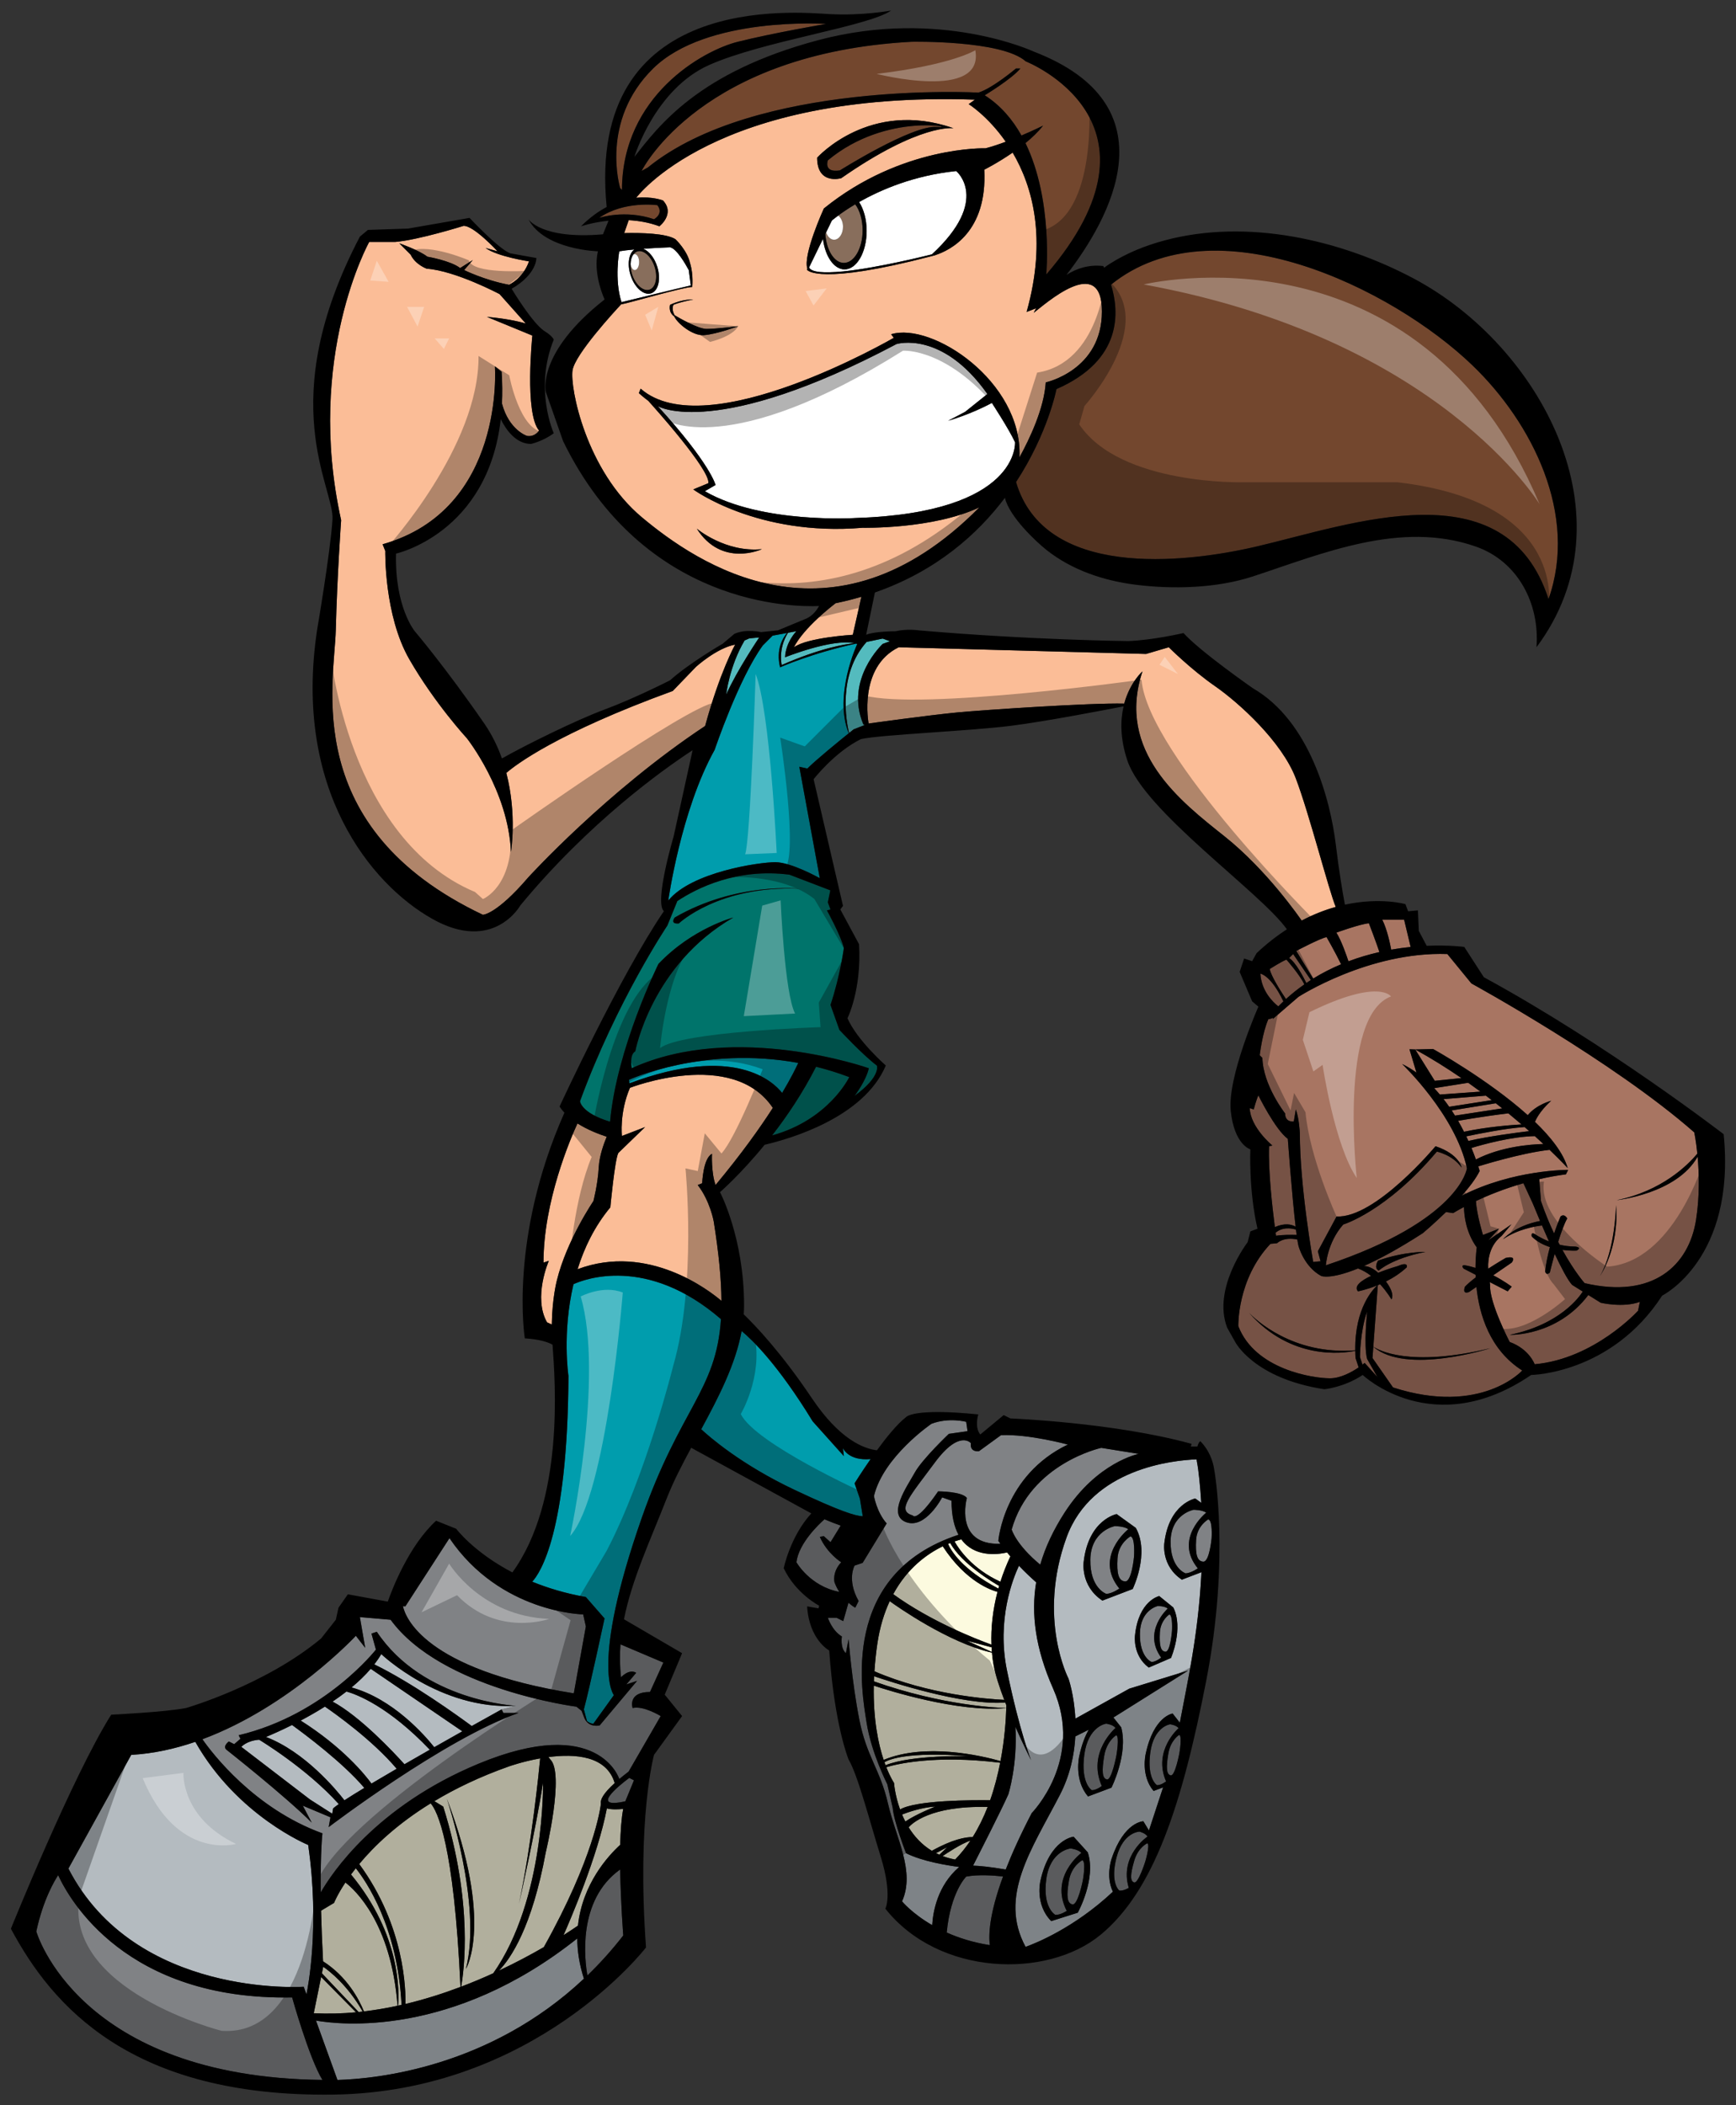
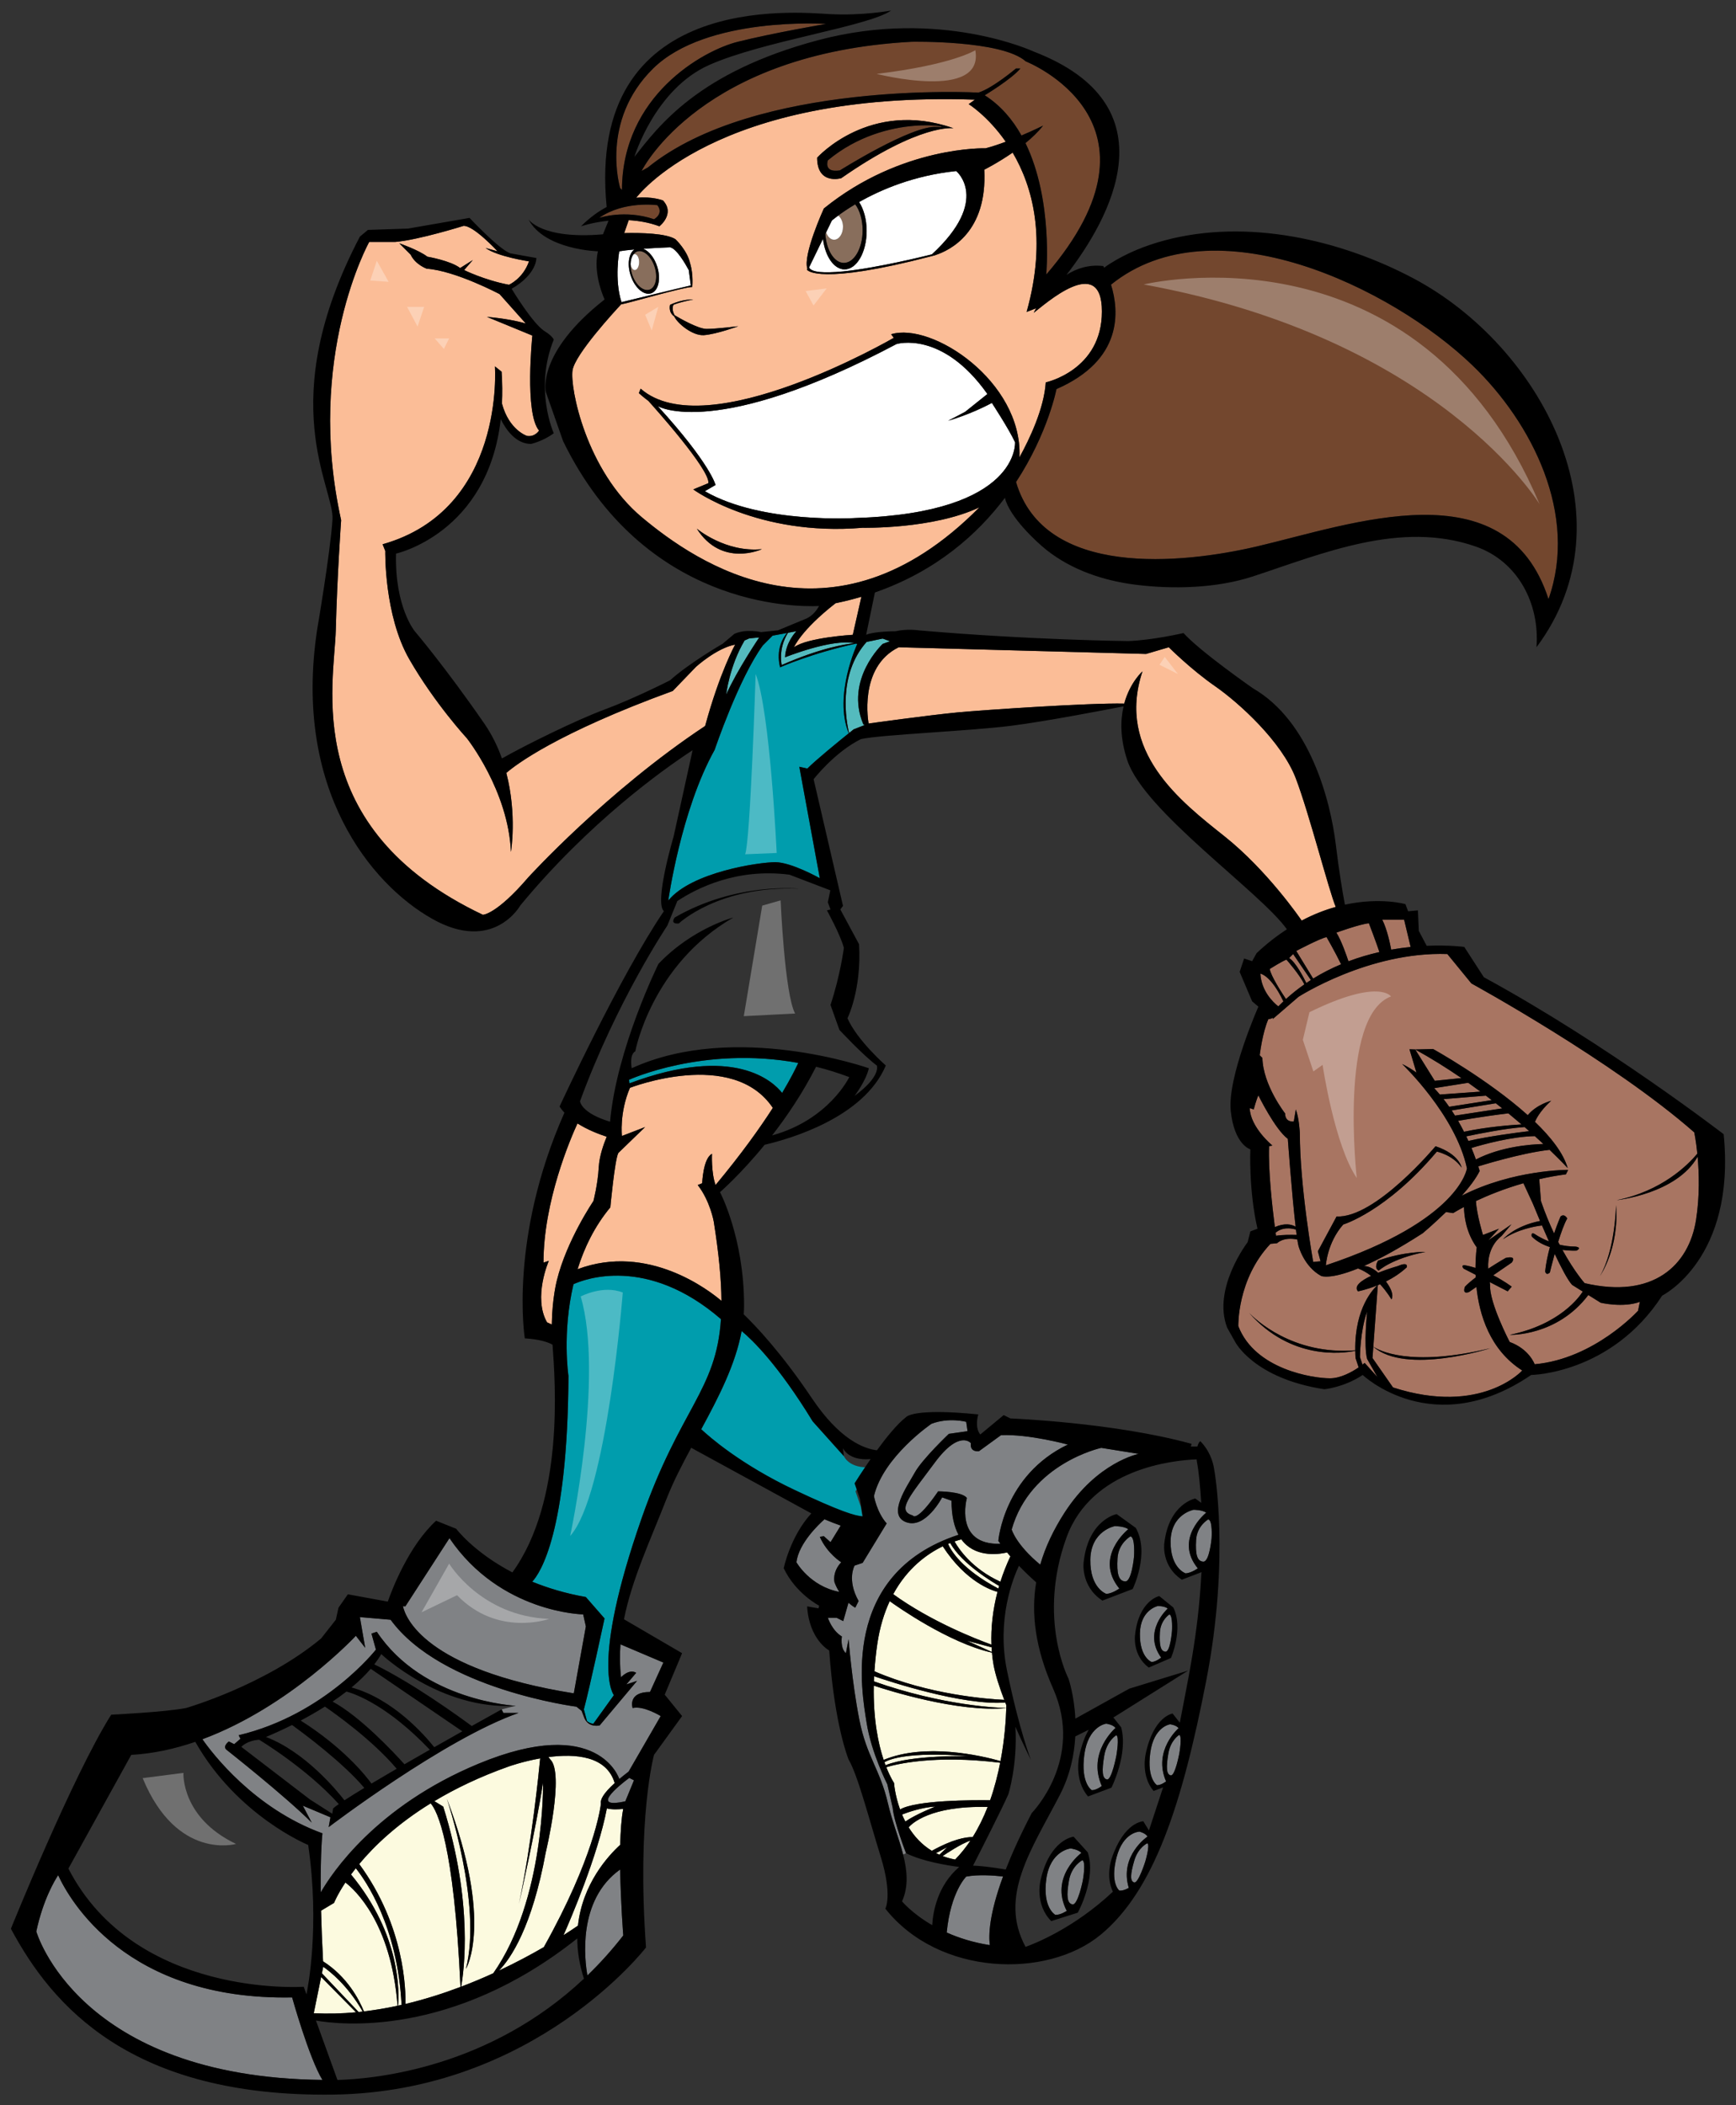
<svg xmlns="http://www.w3.org/2000/svg" version="1.1" id="layer_1" x="0px" y="0px" width="165px" height="200px" viewBox="0 0 165 200" style="enable-background:new 0 0 165 200;" xml:space="preserve">
  <rect x="0" y="0" width="165" height="200" fill="#333333" stroke="none" />
  <path id="color10" style="fill:#886E5C;" d="M78.442,22.233l0.077-0.158c0.137,0.411,0.421,0.7,0.757,0.7  c0.469,0,0.847-0.55,0.847-1.229c0-0.469-0.187-0.862-0.452-1.069c0.374-0.277,0.915-0.652,1.614-1.067  c0.426,0.566,0.702,1.457,0.702,2.464c0,1.712-0.797,3.101-1.78,3.101C79.295,24.976,78.544,23.776,78.442,22.233z M60.071,26.045  c0.318,1.003,1.059,1.664,1.653,1.476c0.593-0.188,0.817-1.155,0.499-2.159c-0.318-1.002-1.059-1.663-1.652-1.474  c-0.16,0.051-0.29,0.161-0.393,0.31c0.047-0.034,0.098-0.056,0.151-0.056c0.231,0,0.417,0.338,0.417,0.756  c0,0.418-0.187,0.757-0.417,0.757c-0.196,0-0.353-0.251-0.397-0.583C59.924,25.374,59.965,25.706,60.071,26.045z" />
  <path id="color9" style="fill:#73472E;" d="M56.952,20.7c2.351-1.652,5.527-1.207,5.527-1.207c0.636,0.826-0.317,1.333-0.317,1.333  C59.366,19.874,56.952,20.7,56.952,20.7z M59.111,18.043l0.004-0.005c0.024-8.923,7.664-13.234,11.011-14.07  c3.389-0.847,8.388-1.696,8.388-1.696S67.16,1.51,62.077,6.508s-3.134,11.353-3.134,11.353L59.111,18.043z M79.827,16.188  c0,0,6.863-4.321,9.213-4.13c2.351,0.19-4.702-1.526-10.356,3.177C78.683,15.235,78.238,16.442,79.827,16.188z M93.002,8.796  c1.356-0.423,3.559-2.287,3.559-2.287h0.424c-0.849,1.017-3.39,2.543-3.39,2.543c1.517,0.967,2.648,2.31,3.494,3.82  c1.181-0.502,2.056-0.939,2.056-0.939c-0.457,0.587-1.051,1.149-1.676,1.661c2.641,5.422,1.974,12.487,1.974,12.487  c12.536-14.573-1.951-20.25-1.951-20.25c-2.287-2.034-10.844-1.863-10.844-1.863C66.741,5.054,61.123,15.959,60.983,16.239  l0.586-0.326C71.822,7.609,93.002,8.796,93.002,8.796z M100.414,36.965c0,0-0.801,4.189-3.843,8.83  c2.692,9.145,15.805,7.769,22.849,6.127c9.034-2.104,23.709-7.582,27.759,4.995c2.836-7.996-1.525-16.725-7.234-22.213  c-7.641-7.345-24.525-15.579-34.346-7.661C106.381,29.567,106.743,34.202,100.414,36.965z" />
  <path id="color8" style="fill:#54BBBE;" d="M69.024,65.983c0,0,0.286-2.676,1.749-5.139l0.453-0.198l0.934-0.085  C72.16,60.561,70.042,63.696,69.024,65.983z M74.301,63.177c3.656-1.602,5.982-1.979,6.909-2.069  c-2.107-0.463-6.592,1.338-6.592,1.338c0.063-1.461,1.079-2.478,1.079-2.478l-0.802,0.149  C73.925,61.693,74.301,63.177,74.301,63.177z M83.894,61.175l0.696-0.254l-0.696-0.254l-1.526,0.317  c-2.778,3.112-1.929,7.585-1.671,8.659c0.272-0.218,0.442-0.355,0.442-0.355l1.032-0.4l-0.121-0.087  C80.271,64.542,83.894,61.175,83.894,61.175z" />
  <path id="color7" style="fill:#FBBD97;" d="M81.988,50.14c-9.997,0.847-16.097-3.644-16.097-3.644l1.44-0.593  c0.159-1.28-5.114-7.164-5.706-7.816c-0.482-0.351-0.903-0.74-0.903-0.74l0.169-0.423c6.269,5.506,24.06-4.829,24.06-4.829  l-0.253-0.339c3.897-1.186,12.454,4.49,12.2,11.606c-0.002,0.037-0.01,0.07-0.012,0.106c0.991-1.796,2.35-4.668,2.51-7.139  c0,0,5.337-1.144,5.337-6.735c0-5.592-5.466-0.635-6.481,0.126c0,0,0.077-0.166,0.23-0.433l-0.905,0.348  c1.96-6.988,0.555-11.939-1.326-15.135c-1.421,0.981-2.699,1.622-2.699,1.622c0.308,5.926-3.243,7.66-4.647,8.113l0.015,0.005  c-0.08,0.022-0.153,0.04-0.231,0.06c-0.081,0.022-0.147,0.04-0.2,0.052c-10.595,2.753-11.757,1.355-11.788,1.263l0.038-0.084  c-0.457-1.309,1.567-5.724,1.567-5.724c7.372-5.973,15.377-5.719,15.377-5.719c0.615-0.162,1.273-0.382,1.909-0.62  c-1.704-2.445-3.52-3.574-3.52-3.574l0.593-0.424c-24.737-0.847-32.194,9.32-32.194,9.32c-0.001,0.001-0.002,0.002-0.004,0.003  c1.53-0.154,2.546,0.25,2.546,0.25c1.187,1.271-0.337,2.457-0.337,2.457c-0.987-0.368-1.986-0.531-2.919-0.582l-0.43,1.229  c1.615-0.037,3.987,0.016,4.874,0.581c0,0,1.172,1.106,1.399,2.342l0.007-0.021c0.313,1.094,0.188,2.22,0.188,2.22  c-0.727-0.03-6.218,1.577-6.761,1.649c-0.593,0.635-4.382,4.74-4.616,6.263c-0.254,1.651,1.272,9.531,6.609,13.979  c5.156,4.297,18.023,13.218,32.069-0.966C88.669,50.291,81.988,50.14,81.988,50.14z M90.629,12.185c0,0-3.135-0.508-10.675,4.744  c0,0-2.288,0.678-2.288-1.949C77.666,14.981,82.665,9.39,90.629,12.185z M63.687,28.961c1.208-0.572,2.204-0.509,2.204-0.509  c-1.441,0.286-1.885,0.509-1.885,0.509c-0.164,0.364-0.017,0.752,0.112,0.987c0.425,0.254,2.224,1.3,3.042,1.3  c0.933,0,3.008-0.254,3.008-0.254s-2.076,0.762-3.262,0.847c-1.087,0.077-2.527-1.125-2.825-1.783  C63.485,29.648,63.687,28.961,63.687,28.961z M66.229,50.225c0,0,2.712,2.287,6.186,1.948  C72.414,52.173,68.601,53.953,66.229,50.225z M61.219,28.187c0.981-0.261,2.395-0.61,4.438-1.07L61.219,28.187z M80.139,25.787  c-0.885,0.09-1.667,0.119-2.248,0.054C78.402,25.871,79.138,25.866,80.139,25.787z M75.464,61.492c0,0,0.648-1.603,3.95-4.181  c0.853-0.177,1.671-0.382,2.458-0.615l-0.817,3.612C81.055,60.307,76.735,60.561,75.464,61.492z M67.02,68.97  c-9.365,6.201-16.804,14.38-16.804,14.38c-3.049,3.559-4.321,3.559-4.321,3.559c-17.411-8.26-14.107-21.984-13.978-27.068  c0.126-5.084,0.508-10.421,0.508-10.421c-3.432-15.504,2.669-26.433,2.669-26.433h2.478c2.225-0.19,6.482-1.524,6.482-1.524  c0.953-0.064,3.241,2.414,3.241,2.414l-1.144-0.318c1.144,0.826,4.13,1.271,4.13,1.271c-0.572,1.652-1.906,2.225-1.906,2.225  c-2.351-0.444-4.257-1.398-4.257-1.398l0.826-0.953l-1.207,0.763c-0.89-0.699-3.113-1.08-3.113-1.08  c-0.826-0.636-2.668-1.272-2.668-1.272l1.08,1.08c0.445,0.953,1.526,1.334,1.526,1.334c2.732,0.19,6.925,2.414,6.925,2.414  l2.49,2.793c-0.901-0.26-2.101-0.49-3.696-0.632l4.32,1.778c0,0-0.762,7.372,0.636,9.023c0,0-0.381,0.635-1.144,0.508  c0,0-1.704-0.54-2.38-3.073c0.043-0.949,0.04-1.951-0.034-3.025l-0.635-0.508c0,0,1.016,13.597-10.675,16.901l0.254,0.635  c0,0-0.127,6.1,2.287,10.294c2.414,4.194,5.465,7.498,5.465,7.498s3.939,4.957,4.193,10.802c0,0,0.589-3.536-0.441-7.506  c0.852-0.74,4.751-3.755,15.818-7.786l2.204-2.288c0,0,1.948-1.78,3.728-2.119C69.873,61.239,68.406,63.869,67.02,68.97z   M52.928,121.644c0,0-0.449,1.687-0.48,4.189l-0.453-0.205c-1.355-2.373,0.17-5.846,0.17-5.846l-0.508,0.169  c0-5.823,2.564-11.774,3.231-13.222c0.958,0.606,2.031,1.021,2.779,1.263c-0.283,0.676-0.703,1.838-0.757,2.894  c-0.085,1.61-0.508,3.219-0.508,3.219S53.86,117.832,52.928,121.644z M123.719,87.459c-0.156-0.23-3.288-4.785-7.334-8.006  c-4.151-3.303-10.336-8.048-7.795-15.673c0,0-1.184,1.033-1.735,3.063c-3.243-0.08-13.402,0.609-15.803,0.834  c-2.711,0.254-8.493,1.059-8.493,1.059s-1.018-5.338,2.859-7.245l23.511,0.635l2.16-0.635c0,0,2.097,2.098,4.385,3.686  c2.288,1.588,6.355,5.274,7.689,8.77c1.278,3.346,3.137,10.652,3.796,12.213C125.941,86.444,124.851,86.863,123.719,87.459z   M73.455,105.253c-1.234,1.917-2.988,4.378-5.445,7.328c-0.425-1.188-0.339-2.965-0.339-2.965c-0.848,0.425-0.932,2.795-0.932,2.795  l-0.424,0.17c1.186,1.524,1.524,3.473,1.524,3.473c0.493,3.102,0.719,5.526,0.731,7.533c-1.132-0.966-6.971-5.521-13.674-3.008  c0.625-2.01,1.603-4.061,3.114-5.879c0,0,0.423-4.576,0.762-5.169l2.541-2.457l-2.203,0.847c0,0-0.254-2.204,0.762-4.574  C59.875,103.346,69.623,99.549,73.455,105.253z" />
-   <path id="color6" style="fill:#00746B;" d="M75.04,83.097c-4.99-0.646-8.799,1.271-10.668,2.51  c-0.003,0.012-0.003,0.019-0.007,0.032l-0.932,2.288c0,0-4.829,7.202-8.302,16.691c0,0,0.074,1.11,2.855,1.946  c0.615-6.941,4.6-14.994,4.6-14.994c3.22-3.389,7.117-4.405,7.117-4.405c-7.795,4.49-9.32,12.709-9.32,12.709  c-0.593,0.339-0.338,1.61-0.338,1.61c9.829-4.49,22.536,0,22.536,0c-0.254,1.186-1.355,2.626-1.355,2.626  c2.541-1.863,2.117-2.879,2.117-2.879c-1.354-1.018-3.557-3.389-3.557-3.389l-0.848-2.373c0.932-2.795,1.271-5.422,1.271-5.422  c-0.339-1.271-1.609-3.558-1.609-3.558l0.339-0.084l-0.254-0.678l0.236-1.14L75.04,83.097z M64.514,87.735  c-0.89,0.063-0.38-0.572-0.38-0.572c5.865-3.388,11.818-2.733,11.818-2.733C68.305,84.114,64.514,87.735,64.514,87.735z   M77.564,101.344c1.032,0.258,2.086,0.581,3.153,0.985c0,0-1.918,4.044-7.331,5.54C74.795,106.055,76.29,103.848,77.564,101.344z" />
-   <path id="color5" style="fill:#009DAD;" d="M59.828,102.92l-0.038-0.338c0,0,7.072-3.255,16.08-1.602  c-0.233,0.513-0.712,1.477-1.531,2.852C73.509,102.772,69.802,99.183,59.828,102.92z M81.479,61.175  c-0.035-0.013-0.078-0.018-0.114-0.029c-4.165,0.892-7.226,2.252-7.226,2.252c-0.409-1.734,0.282-2.821,0.664-3.265l-1.37,0.255  l-0.935,0.935c-2.286,3.134-4.573,9.912-4.573,9.912c-3.22,5.76-4.406,14.318-4.406,14.318c2.204-2.712,8.642-3.644,10.167-3.644  c1.524,0,4.234,1.524,4.234,1.524l-1.948-10.589l0.763,0.169c0.845-0.845,2.985-2.585,3.934-3.35  C79.201,66.06,81.479,61.175,81.479,61.175z M68.522,125.321c-0.444,6.819-3.877,8.439-7.547,18.945  c-4.913,14.063-2.626,16.775-2.626,16.775l-1.949,2.712c-0.253,0-0.464-0.127-0.612-0.253l-0.292-1.103  c0.565-2.112,1.964-8.642,1.964-8.642l-1.778-2.033c-1.946-0.344-3.637-0.863-5.095-1.457c0.75-0.803,3.369-4.672,3.443-19.554  c0,0-0.617-4.069,0.479-8.71C55.475,121.558,61.458,119.215,68.522,125.321z M66.648,135.782c1.645-3.035,3.257-6.142,3.841-9.33  c1.024,0.847,3.464,3.2,6.754,8.578l2.964,3.305l-0.085-0.764c0,0,0.487,1.234,2.627,1.046c-0.878,1.26-1.524,2.302-1.524,2.302  l0.508,1.461l0.271,1.672c-0.734-0.044-2.131-0.46-6.453-2.499C70.398,139.127,67.361,136.446,66.648,135.782z" />
+   <path id="color5" style="fill:#009DAD;" d="M59.828,102.92l-0.038-0.338c0,0,7.072-3.255,16.08-1.602  c-0.233,0.513-0.712,1.477-1.531,2.852C73.509,102.772,69.802,99.183,59.828,102.92z M81.479,61.175  c-0.035-0.013-0.078-0.018-0.114-0.029c-4.165,0.892-7.226,2.252-7.226,2.252c-0.409-1.734,0.282-2.821,0.664-3.265l-1.37,0.255  l-0.935,0.935c-2.286,3.134-4.573,9.912-4.573,9.912c-3.22,5.76-4.406,14.318-4.406,14.318c2.204-2.712,8.642-3.644,10.167-3.644  c1.524,0,4.234,1.524,4.234,1.524l-1.948-10.589l0.763,0.169c0.845-0.845,2.985-2.585,3.934-3.35  C79.201,66.06,81.479,61.175,81.479,61.175z M68.522,125.321c-0.444,6.819-3.877,8.439-7.547,18.945  c-4.913,14.063-2.626,16.775-2.626,16.775l-1.949,2.712c-0.253,0-0.464-0.127-0.612-0.253l-0.292-1.103  c0.565-2.112,1.964-8.642,1.964-8.642l-1.778-2.033c-1.946-0.344-3.637-0.863-5.095-1.457c0.75-0.803,3.369-4.672,3.443-19.554  c0,0-0.617-4.069,0.479-8.71C55.475,121.558,61.458,119.215,68.522,125.321z M66.648,135.782c1.645-3.035,3.257-6.142,3.841-9.33  c1.024,0.847,3.464,3.2,6.754,8.578l2.964,3.305c0,0,0.487,1.234,2.627,1.046c-0.878,1.26-1.524,2.302-1.524,2.302  l0.508,1.461l0.271,1.672c-0.734-0.044-2.131-0.46-6.453-2.499C70.398,139.127,67.361,136.446,66.648,135.782z" />
  <path id="color4" style="fill:#A87562;" d="M122.908,90.637l1.686,2.469c-0.146,0.092-0.29,0.182-0.434,0.279  c-0.271-0.551-1.021-1.993-1.634-2.368L122.908,90.637z M131.108,90.447c-0.325-0.979-1-2.733-1-2.733  c-0.889,0.085-3.09,0.89-3.09,0.89c0.468,0.736,0.961,2.158,1.148,2.723C129.165,90.95,130.154,90.663,131.108,90.447z   M134.075,89.963l-0.619-2.588h-2.077c0.465,0.928,0.746,2.292,0.848,2.845C132.871,90.105,133.488,90.024,134.075,89.963z   M123.204,90.34l1.606,2.626c0.873-0.539,1.766-0.986,2.655-1.36c-0.588-1.209-1.38-2.578-1.38-2.578  C125.449,89.155,123.204,90.34,123.204,90.34z M123.973,93.519c-0.43-0.915-1.7-2.352-1.7-2.352c-0.383,0.127-1.59,0.889-1.59,0.889  c0.103,0.657,1.125,2.236,1.541,2.856C122.791,94.398,123.376,93.935,123.973,93.519z M121.496,95.61  c0.16-0.163,0.32-0.322,0.484-0.477c-1.198-2.51-2.188-2.633-2.188-2.633C119.891,94.146,120.981,95.199,121.496,95.61z   M121.282,117.401c0.618-0.097,1.427-0.096,1.958-0.08c-0.021-0.159-0.043-0.326-0.065-0.508c-0.996-0.289-1.607,0.015-1.934,0.299  C121.256,117.218,121.268,117.313,121.282,117.401z M120.938,108.83l-0.317,0.064c-0.087,2.286,0.296,5.712,0.55,7.679  c0.953-0.407,1.59-0.258,1.973-0.034c-0.354-3.028-0.742-8.344-0.742-8.344c-1.208-0.889-2.797-4.13-2.797-4.13  c-0.189,0.382-0.443,1.334-0.443,1.334l-0.381-0.127C118.841,107.115,120.938,108.83,120.938,108.83z M128.814,128.334  c-1.168,0.241-6.089,0.922-10.082-3.594c-0.049-0.052-0.082-0.087-0.082-0.087c0.026,0.031,0.055,0.056,0.082,0.087  c0.544,0.566,4.105,4.008,10.08,3.548c-0.062-4.064,1.766-5.882,2.09-6.171c-1.032,0.416-1.831,0.566-1.831,0.566  c-0.431-0.486,0.306-1.026,1.241-1.472c-0.371-0.288-0.787-0.536-1.237-0.701c-2.671,1.083-3.5,0.712-3.5,0.712  c-1.652-0.89-2.161-2.86-2.161-2.86c-0.035-0.143-0.073-0.349-0.112-0.604c-1.33-0.277-1.92,0.352-1.92,0.352l-0.636,0.063  c-3.176,3.368-3.05,7.814-3.05,7.814c1.588,4.132,7.117,4.958,8.706,4.958c1.022,0,2.097-0.606,2.731-1.037l-0.297-0.891  C128.822,128.781,128.817,128.557,128.814,128.334z M144.683,130.202c0,0-3.897,4.32-12.286,1.609l-1.948-2.795l0.078-1.074  c3.092,2.713,11.126,0.144,11.126,0.144c-7.762,1.868-10.697,0.144-11.125-0.149l0.428-5.839c0.07-0.027,0.141-0.06,0.212-0.09  c0.682,0.738,1.081,1.438,1.081,1.438s0.403-0.461-0.521-1.701c0.668-0.335,1.366-0.775,1.981-1.349c0,0,0.189-0.571-0.825-0.127  c0,0-0.935,0.264-1.893,0.647c-0.543-0.486-1.013-0.633-1.364-0.639c1.396-0.613,3.226-1.588,5.606-3.122  c0,0,1.025-0.858,2.204-2.008l0.678,0.103c0,0,0.372-0.233,1.029-0.581c0.015,0.887,0.202,2.438,1.215,3.843  c0,0-0.118,0.772-0.122,1.941c-0.326-0.105-0.661-0.189-0.999-0.246c0,0-0.445-0.063-0.127,0.317l1.138,0.586  c0.002,0.082,0.005,0.166,0.009,0.25c-0.396,0.301-0.759,0.604-1.02,0.879c0,0-0.317,0.764,0.381,0.51l0.708-0.487  C140.598,124.875,141.592,128.236,144.683,130.202z M135.489,118.935c0,0-1.971-0.064-4.513,0.825c0,0-0.444,0.698,0.064,0.952  C131.041,120.713,132.248,119.57,135.489,118.935z M145.345,107.458c-0.143-0.127-0.288-0.256-0.438-0.385  c-1.749,0.107-4.435,0.649-5.543,0.885c0.069,0.147,0.138,0.29,0.2,0.432C141.507,107.951,144.087,107.61,145.345,107.458z   M141.785,104.516c-0.186-0.143-0.37-0.283-0.561-0.426l-4.019,0.329c0.188,0.239,0.365,0.482,0.533,0.726L141.785,104.516z   M142.782,105.298c-0.2-0.159-0.403-0.321-0.612-0.483l-4.192,0.68c0.108,0.164,0.211,0.328,0.313,0.491L142.782,105.298z   M146.693,108.683c-0.252-0.234-0.523-0.485-0.814-0.748c-2.201,0.037-4.929,0.793-6.022,1.125c0.17,0.408,0.311,0.778,0.423,1.094  C142.627,108.939,145.417,108.716,146.693,108.683z M129.939,124.61c-0.678,1.864-0.678,4.32-0.678,4.32l0.237,0.714  c0.13-0.099,0.207-0.164,0.207-0.164l1.207,1.336l-0.974-1.715C129.601,127.83,129.939,124.61,129.939,124.61z M152.137,123.762  l-1.173-0.731c-2.992,3.952-7.469,3.782-7.469,3.782c4.797-0.982,6.644-3.64,6.94-4.113l-1.009-0.63  c-0.413-0.444-1.037-1.635-1.659-2.952c-0.273,0.99-0.461,1.785-0.461,1.785c-0.381,0.317-0.443-0.127-0.443-0.127  c0.08-0.773,0.251-1.569,0.449-2.301c-0.611-0.199-1.229-0.511-1.721-1.002c0,0-0.127-0.444,0.254-0.255  c0,0,0.523,0.382,1.378,0.718c-0.235-0.527-0.462-1.043-0.663-1.514c-0.664,0.08-2.315,0.363-3.702,1.305  c0,0,1.08-1.252,3.519-1.734c-0.405-0.956-0.68-1.634-0.68-1.634l-0.9-1.95c-1.828,0.524-3.371,1.155-4.514,1.692  c0.073,1.289,0.669,3.224,0.669,3.224l1.526-0.595l-1.018,1.103l2.203-1.525l-0.933,1.101c-1.433,1.114-1.295,2.902-1.273,3.115  c0.886-0.58,1.656-1.018,1.656-1.018c1.143-0.254,0.57,0.444,0.57,0.444l-1.755,1.206c1.04,0.535,1.755,1.08,1.755,1.08  l-0.382,0.445l-1.703-0.877l0.029,0.264c-0.085,1.692,1.864,5.422,1.864,5.422c1.866,0.678,2.373,2.117,2.373,2.117  c5.676-0.508,9.827-5.083,9.827-5.083l0.17-0.847C154.255,124.272,152.137,123.762,152.137,123.762z M136.316,103.379  c0.185,0.196,0.361,0.399,0.533,0.604l3.861-0.276c-0.379-0.279-0.767-0.56-1.164-0.839L136.316,103.379z M161.351,109.89  c0.143,1.555,0.207,3.724-0.148,5.993c-0.678,4.321-4.068,7.541-10.592,6.017c0,0-0.955-1.064-2.108-3.158  c0.77,0.104,1.346,0.065,1.346,0.065c0.572-0.317-0.126-0.383-0.126-0.383c-0.534,0-1.032-0.07-1.485-0.176  c-0.046-0.087-0.091-0.18-0.139-0.27c0.27-0.869,0.573-1.722,0.86-2.223c0,0-0.253-0.509-0.635-0.191c0,0-0.289,0.658-0.614,1.616  c-0.425-0.9-0.852-1.921-1.248-3.077l-0.161-2.082c0.808-0.185,1.65-0.345,2.533-0.459l0.211-0.424c0,0-5.248-0.035-10.112,2.455  c0.718-0.806,1.356-1.634,1.704-2.349c0,0-0.045-0.169-0.138-0.46c0.012,0.004,0.021,0.011,0.033,0.015c0,0,4.013-1.264,6.748-1.563  c1.107,1.063,1.723,1.732,1.723,1.732c-0.409-1.43-1.616-2.96-3.134-4.415c0.015-0.006,0.029-0.004,0.042-0.012  c0,0,0.317-0.891,1.525-1.97c0,0-1.384,0.349-2.229,1.368c-3.807-3.415-8.998-6.283-8.998-6.283l-1.694,0.043l-0.551-0.021  l0.665,2.216c-0.428-0.308-0.883-0.584-1.365-0.818c0,0,5.083,4.83,6.164,9.913c0,0-0.636,4.956-13.408,9.213  c0,0,0.129-2.161,1.653-3.876c0,0,4.066-1.207,8.896-6.927c0,0,1.524,0.318,2.352,1.525c0,0-0.191-1.271-2.479-2.033  c0,0-5.72,6.863-9.404,6.671l-1.779,3.305l0.255,0.953l-0.699,0.063c0,0-1.271-7.117-1.271-12.264c0,0-0.064-1.397-0.382-2.225  l-0.189,1.146c0,0-0.826,0.126-0.826-0.763c0,0-2.097-2.67-2.161-5.275l-0.254-0.254c0,0,0.254-2.161,0.824-3.431  c0,0,0.202-0.003,0.457-0.139l-0.054,0.139l2.457-2.119c0,0,6.692-4.321,14.148-4.067l2.288,2.796c0,0,13.471,7.371,21.181,14.149  c0,0,0.166,0.779,0.292,2.022c-0.894,1.066-3.375,3.56-7.663,4.417C153.662,114.02,159.361,113.427,161.351,109.89z   M153.598,114.487c0,0-0.063,4.257-1.525,6.734C152.073,121.221,153.916,118.616,153.598,114.487z M138.9,102.418  c-1.367-0.938-2.836-1.858-4.387-2.715l1.855,2.975L138.9,102.418z M144.615,106.821c-0.397-0.34-0.813-0.691-1.252-1.051  c-2.6,0.312-4.762,0.709-4.762,0.709l-0.027-0.021c0.208,0.358,0.399,0.715,0.574,1.06  C141.344,107.05,143.651,106.876,144.615,106.821z" />
  <path id="color3" style="fill:#FCFADF;" d="M90.318,146.592c1.091,1.992,4.166,3.8,4.646,4.074  c-0.024,0.084-0.053,0.167-0.075,0.252c-3.507-1.848-4.526-3.647-4.778-4.242C90.182,146.645,90.252,146.619,90.318,146.592z   M83.385,156.17c-0.136,0.924-0.219,1.786-0.273,2.607c5.161,2.238,10.832,2.645,12.339,2.715c-0.454-1.191-0.839-2.365-1.01-3.29  c-0.069-0.387-0.124-0.786-0.161-1.198c-4.1-0.918-9.05-4.408-9.716-4.889C84.038,153.246,83.62,154.582,83.385,156.17z   M84.897,151.451c3.566,2.583,7.885,4.269,9.336,4.794c-0.061-1.569,0.123-3.276,0.574-5.015c-0.506-0.128-2.992-0.922-5.201-4.327  C88.13,147.619,86.244,148.966,84.897,151.451z M92.069,166.844c-5.878-0.476-7.631,0.341-8.005,0.574  c0.035,0.098,0.068,0.192,0.104,0.282C86.69,166.69,92.069,166.844,92.069,166.844z M83.987,167.194  c3.963-1.637,9.227-0.416,11.106,0.113c0.408-2.147,0.52-4.013,0.549-5.034c-4.587,0.432-11.314-1.709-12.592-2.134  C82.987,163.337,83.479,165.674,83.987,167.194z M94.275,156.944c-0.013-0.146-0.023-0.297-0.03-0.445l-2.346-0.626L94.275,156.944z   M95.084,150.269c0.256-0.805,0.572-1.614,0.948-2.411c-0.104-0.121-0.208-0.244-0.311-0.369c-1.004,0.222-3.119,0.437-4.348-1.244  c-0.179,0.047-0.398,0.109-0.65,0.195C91.115,147.137,92.378,149.036,95.084,150.269z M83.06,159.734  c6.592,2.331,11.917,2.521,12.582,2.534c0.003-0.098,0.005-0.188,0.006-0.269c-0.033-0.084-0.067-0.17-0.101-0.255  c-4.037,0.316-11.196-2.061-12.472-2.499C83.067,159.414,83.066,159.572,83.06,159.734z M85.548,171.904  c1.535-0.898,6.944-0.897,8.56-0.875c0.425-1.205,0.731-2.422,0.956-3.565c-6.332-0.782-10.007,0.174-10.824,0.425  c0.394,0.998,0.734,1.497,0.734,1.497S85.05,170.521,85.548,171.904z M54.933,182.94c0.426-3.971,2.875-6.637,4.016-7.679  c0.03-1.313,0.114-2.52,0.286-3.409c-0.415,0.044-1.077,0.081-1.555-0.05c-0.861,4.521-3.514,10.673-4.119,12.044  C54.148,183.474,54.61,183.162,54.933,182.94z M31.748,180.781l-1.232,0.739c0.033,1.378,0.093,2.976,0.19,4.809  c2.306,1.471,3.433,3.647,3.883,4.759c1.082-0.129,2.15-0.309,3.197-0.535c-0.607-7.925-4.096-11.053-4.957-11.709  C32.046,180.025,31.748,180.781,31.748,180.781z M33.839,191.172l-3.317-3.353l-0.701,3.442  C31.169,191.33,32.514,191.297,33.839,191.172z M34.141,177.086c4.357,5.926,4.428,12.066,4.393,13.297  c1.831-0.436,3.587-0.997,5.232-1.62c-0.618-13.638-2.217-16.745-2.834-17.441C37.73,173.297,35.562,175.379,34.141,177.086z   M30.594,187.468l3.491,3.678c0.127-0.014,0.256-0.028,0.384-0.045c-1.429-2.514-3.169-3.855-3.748-4.255L30.594,187.468z   M47.421,187.215c1.63-0.767,3.07-1.54,4.268-2.235c4.737-8.468,5.372-13.154,5.427-13.639c-0.08-0.369,0.241-0.976,1.308-1.943  c-0.767-2.599-3.764-2.806-6.293-2.472l0.162,0.215c1.398,1.314-0.424,8.854-0.424,8.854  C50.56,183.093,48.551,186.055,47.421,187.215z M33.363,178.079c4.772,5.77,4.576,11.277,4.469,12.461  c0.112-0.024,0.224-0.051,0.336-0.075c-0.385-7.447-3.404-11.794-4.351-12.98C33.653,177.691,33.504,177.887,33.363,178.079z   M51.341,167.049c-0.118,1.247-0.789,7.998-2.015,13.816c0,0,1.61-7.116,2.288-11.523c0,0,0.2,11.097-4.73,18.12  c-0.962,0.439-1.984,0.869-3.055,1.276c0.247-1.343,1.197-7.885-1.703-17.108l-0.843-0.519c1.962-1.179,4.295-2.311,7.07-3.294  C48.353,167.819,49.661,167.349,51.341,167.049z M42.465,170.869c0,0,3.389,9.996,1.821,16.182  C44.286,187.051,46.954,182.645,42.465,170.869z M88.892,171.631c-1.263,0.066-2.624,0.547-3.155,0.753  c0.094,0.22,0.196,0.442,0.313,0.667C87.021,172.373,88.892,171.631,88.892,171.631z M90.036,175.485l-1.074,0.568  c0.105,0.054,0.216,0.105,0.327,0.151L90.036,175.485z M88.567,175.833c1.967-1.096,3.203-1.314,3.883-1.307  c0.567-0.906,1.037-1.873,1.42-2.859c-5.439-0.14-7.209,1.584-7.508,1.932C86.882,174.438,87.593,175.241,88.567,175.833z   M92.232,174.866c-0.841,0.26-2.323,1.25-2.638,1.465c0.366,0.14,0.762,0.25,1.189,0.33  C91.323,176.108,91.805,175.506,92.232,174.866z" />
  <path id="color2" style="fill:#808285;" d="M112.082,164.817c0.297,0.113,0.01,1.76,0.01,1.76s-0.408,2.177-0.82,2.087  c-0.413-0.089-0.444-0.757-0.228-2.061C111.262,165.301,112.082,164.817,112.082,164.817z M110.242,155.094  c-0.063,1.192,0.063,1.787,0.527,1.822c0.468,0.034,0.623-1.961,0.623-1.961s0.093-1.507-0.25-1.577  C111.143,153.378,110.305,153.905,110.242,155.094z M107.808,176.764c-0.37,1.267-0.42,1.935-0.021,2.072  c0.397,0.139,1.064-1.975,1.064-1.975s0.481-1.6,0.199-1.748C109.052,175.112,108.179,175.495,107.808,176.764z M106.218,148.035  c-0.085,1.44,0.084,2.16,0.721,2.203c0.635,0.043,0.847-2.372,0.847-2.372s0.126-1.823-0.338-1.906  C107.447,145.961,106.302,146.596,106.218,148.035z M101.6,178.661c-0.246,1.42-0.193,2.153,0.328,2.26s0.989-2.268,0.989-2.268  s0.329-1.796-0.047-1.927C102.872,176.727,101.846,177.241,101.6,178.661z M113.686,146.294c-0.08,1.352,0.078,2.028,0.675,2.067  s0.795-2.227,0.795-2.227s0.119-1.71-0.318-1.788C114.838,144.346,113.766,144.944,113.686,146.294z M104.952,166.802  c-0.238,1.423-0.203,2.151,0.254,2.25c0.455,0.1,0.903-2.278,0.903-2.278s0.315-1.797-0.013-1.923  C106.097,164.851,105.19,165.381,104.952,166.802z M59.028,159.346c0,0,0.763-0.848,1.439-0.424l-0.932,1.101l1.017-0.338  l-3.559,4.236c0,0-1.016,0.253-1.44-0.679l-0.274-0.711l-0.488-0.39c0,0-12.836-1.652-17.664-8.261l-2.923-0.253l0.508,2.921  l-0.889-1.144c0,0-6.268,6.744-14.584,9.828c0.91,1.303,4.899,6.572,11.407,8.938c0,0-0.199,1.635-0.16,5.611  c1.029-1.793,5.235-8.175,14.986-12.22c11.438-4.744,13.386,1.44,13.386,1.44l-0.101,0.1c0.286-0.243,0.614-0.509,0.99-0.796  l3.05-5.276c0,0-1.653-1.017-2.669-0.763c0,0-0.509-1.525,1.651-1.525l1.271-2.795l-4.078-1.731  C58.896,157.246,58.905,158.286,59.028,159.346z M31.239,173.58l0.169-0.933l-2.626-1.103l0.848,1.61  c-2.542-2.542-8.132-6.947-8.132-6.947c-0.34-0.34,0.253-0.764,0.253-0.764l0.508,0.256l0.593-0.51l-0.169-0.339  c8.218-1.949,13.047-8.133,13.047-8.133l-0.423-1.524l0.508-0.17c4.406,6.608,13.216,7.031,13.216,7.031l-1.355,0.34l0.169,0.34  h1.44C42.253,165.192,31.239,173.58,31.239,173.58z M79.769,151.232c-2.794-0.537-4.073-2.814-4.073-2.814  c0.221-1.814,2.149-3.626,2.667-4.082c0.587,0.25,1.1,0.445,1.544,0.6l-0.97,1.576l-0.635-0.571l-0.382,0.064  c0.699,1.588,2.034,2.414,2.034,2.414c-0.89,0.952-0.636,1.906-0.636,1.906C79.446,150.667,79.601,150.968,79.769,151.232z   M38.3,152.595l0.225,0.017l4.194-6.481c4.829,7.117,12.709,7.243,12.709,7.243l0.254,1.145l-1.145,6.355  C40.26,158.586,38.508,153.584,38.3,152.595z M84.274,144.733c-0.953-1.08-1.207-2.605-1.207-2.605  c0.89-3.749,5.465-6.864,5.465-6.864c1.653-0.635,3.304-0.188,3.304-0.188l0.127,0.889l-1.778,0.254c0,0-2.543,2.415-3.241,3.687  c-0.699,1.271-2.67,4.003-0.826,4.7c1.843,0.7,3.432-2.351,3.432-2.351l0.89,0.317c0,1.439,0.258,2.48,0.664,3.234  c-11.375,3.741-9.177,15.016-8.734,17.861c0.444,2.859,1.97,5.847,1.97,5.847l0.508,2.224c0.128,1.397,1.272,4.32,1.272,4.32  l-0.277,0.134c-0.397-1.559-1.054-3.174-1.438-4.836c-0.763-3.304-2.034-4.447-2.731-8.006c-0.699-3.558-1.017-7.625-1.017-7.625  l-0.254,1.334c-0.572-0.509-0.382-1.588-0.382-1.588c-0.953-0.57-1.334-1.78-1.334-1.78h0.825l0.636,0.317l0.499-1.744  c0.364,0.324,0.645,0.473,0.645,0.473l0.318-0.636c-1.145-2.033-0.382-3.367-0.382-3.367l0.763-0.254L84.274,144.733z   M58.945,177.607c0.05,3.207,0.294,6.267,0.294,6.267c-1.09,1.405-2.233,2.665-3.408,3.8  C55.581,186.28,54.837,180.521,58.945,177.607z M27.766,189.761c0,0,1.61,5.761,2.879,7.836C7.389,197.342,3.45,183.49,3.45,183.49  c0.653-3.048,1.77-4.878,2.077-5.344C6.595,180.466,11.97,190.059,27.766,189.761z M95.336,178.272  c-1.337,3.631-1.381,5.6-1.256,6.521c-1.609-0.253-2.966-0.694-4.098-1.198c0.372-3.881,1.854-5.314,1.854-5.314  C92.994,178.059,94.523,178.179,95.336,178.272z M104.671,137.551l3.559,0.572c0,0-3.939,0.763-7.054,5.592  c-1.026,1.594-1.813,3.223-2.305,4.933c-2.329-1.926-2.714-3.343-2.714-3.343C97.935,139.013,104.671,137.551,104.671,137.551z   M59.807,168.906l0.45,0.226l-0.822,1.997C56.062,171.877,58.741,169.705,59.807,168.906z M92.281,137.106  c-0.127,0.891,0.763,0.763,0.763,0.763l2.098-1.524c2.604-0.128,6.353,0.89,6.353,0.89c-6.1,2.923-6.607,9.149-6.607,9.149  c0.065,0.095,0.133,0.189,0.199,0.28c-4.439,0.132-3.187-4.349-3.187-4.349c-0.443-0.635-2.732-0.635-2.732-0.635  c-2.096,3.051-2.414,2.288-2.414,2.288c-1.588-0.443-0.255-1.842,2.097-5.02C91.201,135.772,92.281,137.106,92.281,137.106z   M101.389,181.537c0,0-0.584,0.399-1.08,0.381c0,0-1.236-0.664-0.863-3.394c0.372-2.728,2.317-2.917,2.317-2.917  s0.738,0.093,1.018,0.425C102.779,176.032,99.721,178.302,101.389,181.537z M109.463,157.898c0.438-0.035,0.902-0.422,0.902-0.422  c-1.805-2.487,0.623-4.657,0.623-4.657c-0.28-0.244-0.934-0.244-0.934-0.244s-1.681,0.351-1.711,2.627  C108.312,157.478,109.463,157.898,109.463,157.898z M112.02,164.183c-0.219-0.301-0.803-0.371-0.803-0.371s-1.551,0.199-1.887,2.698  s0.638,3.087,0.638,3.087c0.395,0.01,0.863-0.36,0.863-0.36C109.555,166.303,112.02,164.183,112.02,164.183z M111.262,146.413  c-0.039,2.585,1.431,3.061,1.431,3.061c0.557-0.04,1.154-0.478,1.154-0.478c-2.307-2.822,0.795-5.286,0.795-5.286  c-0.357-0.277-1.193-0.277-1.193-0.277S111.301,143.829,111.262,146.413z M109.065,174.476c-0.183-0.323-0.753-0.464-0.753-0.464  s-1.564,0.014-2.194,2.455s0.268,3.141,0.268,3.141c0.391,0.058,0.9-0.257,0.9-0.257  C106.364,176.286,109.065,174.476,109.065,174.476z M105.14,163.752c0,0-1.711,0.216-2.079,2.946  c-0.365,2.728,0.709,3.372,0.709,3.372c0.436,0.012,0.951-0.395,0.951-0.395c-1.414-3.206,1.304-5.517,1.304-5.517  C105.785,163.832,105.14,163.752,105.14,163.752z M105.158,151.424c0.593-0.042,1.23-0.508,1.23-0.508  c-2.457-3.008,0.848-5.634,0.848-5.634c-0.383-0.297-1.272-0.297-1.272-0.297s-2.288,0.424-2.331,3.178  C103.591,150.916,105.158,151.424,105.158,151.424z" />
-   <path id="color1" style="fill:#B4BBC0;" d="M98.063,172.244c-1.085,2.082-1.882,3.852-2.472,5.366  c-1.455-0.248-2.442-0.348-3.106-0.369c0.443-0.866,2.724-5.345,3.354-6.775c0,0,0.885-2.772,0.672-6.415  c0.787,1.785,1.489,3.174,1.489,3.174s-1.079-2.669-2.288-8.515c-0.997-4.829,0.563-8.741,1.135-9.957  c0.631,0.659,1.222,1.205,1.637,1.571c-0.501,3.014-0.069,6.306,1.614,10.102C103.083,167.161,98.063,172.244,98.063,172.244z   M30.031,191.959l2.042,5.642c3.792-0.108,14.475-1.207,23.427-9.622c-0.441-1.369-0.63-2.646-0.631-3.824  C42.947,193.628,32.192,192.344,30.031,191.959z M113.74,138.641c0.01,0.11,0.019,0.181,0.019,0.181  c0.188,0.963,0.322,2.452,0.418,3.95l-0.57-0.412c0,0-2.505,0.478-2.942,4.253c0,0-0.315,2.147,1.67,3.458l1.873-0.715l-0.026,0.206  c-0.297,5.829-1.339,10.325-2.041,14.097l-0.684-0.871c0,0-1.811,0.244-2.567,3.864c0,0-0.478,2.051,0.759,3.493l0.902-0.343  l-1.346,4.097l-0.532-0.876c0,0-1.827,0.029-3.008,3.533c0,0-0.601,1.664,0.114,3.159c-3.711,3.482-7.459,4.943-8.299,5.242  c-2.594-4.8,0.563-9.231,3.254-14.427c0.989-1.911,1.38-3.853,1.474-5.567l1.275-0.638c-0.349,0.605-0.673,1.416-0.905,2.525  c0,0-0.526,2.24,0.84,3.816l2.225-0.836c0,0,1.611-3.215,0.923-5.732l-0.744-0.942l0.123-0.063l6.989-4.385l-5.591,1.715  l-5.13,2.851c-0.113-2.252-0.653-3.803-0.653-3.803s-2.985-5.719-0.189-13.407C103.758,139.488,111.539,138.725,113.74,138.641z   M103.389,175.98l-1.348-1.488c0,0-2.272,0.229-3.151,4.179c0,0-0.561,2.235,1.025,3.84l2.521-0.799  C102.436,181.711,104.22,178.515,103.389,175.98z M107.876,155.375c0,0-0.249,1.892,1.309,3.048l2.114-0.912  c0,0,1.215-2.801,0.219-4.798l-1.338-1.085C110.18,151.628,108.218,152.048,107.876,155.375z M102.999,148.374  c0,0-0.34,2.288,1.779,3.686l2.88-1.102c0,0,1.651-3.389,0.297-5.804l-1.822-1.314C106.133,143.842,103.463,144.35,102.999,148.374z   M33.412,160.313c3.926,1.077,6.935,4.514,7.862,5.676c0.941-0.537,1.848-1.047,2.67-1.51l-8.71-5.939  C34.701,159.165,34.08,159.757,33.412,160.313z M30.882,162.133c-0.784,0.494-1.567,0.938-2.302,1.326  c4.053,2.562,6.16,5.206,6.728,5.986c0.744-0.443,1.554-0.92,2.395-1.408C35.397,165.307,31.821,162.776,30.882,162.133z   M27.759,163.88c-1.038,0.519-1.92,0.905-2.481,1.137c3.701,1.41,6.688,5.021,7.458,6.016c0.509-0.332,1.155-0.733,1.889-1.177  C32.622,167.481,28.984,164.767,27.759,163.88z M32.932,160.699c-0.43,0.332-0.872,0.652-1.321,0.955  c2.622,1.412,5.807,4.816,6.831,5.954c0.798-0.461,1.611-0.926,2.408-1.38C36.927,162.111,33.903,160.972,32.932,160.699z   M24.632,165.278c-1.187,0.086-1.695,0.678-1.695,0.678l6.523,4.997l2.119,1.356l0.085-0.508c0.115-0.104,0.302-0.243,0.537-0.407  C29.15,167.991,24.632,165.278,24.632,165.278z M36.237,157.144c-0.192,0.334-0.417,0.659-0.662,0.978  c3.601,1.747,7.968,4.899,9.263,5.856c1.687-0.944,2.837-1.58,2.837-1.58l1.355-0.34C41.829,162.482,36.237,157.144,36.237,157.144z   M6.501,177.519l5.972-10.803c2.099-0.115,4.146-0.573,6.089-1.238c3.998,7.051,10.729,9.796,10.729,9.796  c1.134,7.781-0.057,13.696-0.163,14.195l-0.262-0.726C28.867,188.744,12.855,189.845,6.501,177.519z M85.736,180.633  c0,0,0.933,1.143,2.866,2.261c0.077-1.279,0.503-3.74,2.535-5.502c0,0,0.013-0.011,0.043-0.025  c-1.199-0.155-3.518-0.535-5.063-1.309l-0.278,0.134C86.231,177.729,86.367,179.212,85.736,180.633z" />
  <path id="fill" style="fill:#FFFFFF;" d="M96.474,42.007c0,0,0.51,6.692-15.079,7.202c0,0-8.981,0.593-14.403-2.543l1.018-0.593  c0,0-0.498-2.026-5.481-7.478c0.019,0.006,0.04,0.018,0.057,0.022c0,0,5.506,3.135,22.62-5.93c0,0,4.322-1.355,8.642,4.744  l-2.117,1.695l-1.611,0.846c0,0,2.119-0.592,4.152-1.694C94.272,38.279,95.882,40.736,96.474,42.007z M90.885,16.251  c-4.044,0.418-7.2,1.79-9.232,2.946c0.438,0.669,0.717,1.647,0.717,2.741c0,2.018-0.938,3.654-2.097,3.654  c-1.011,0-1.854-1.245-2.053-2.902l-1.323,2.72c0.117,0.237,0.475,0.371,0.995,0.43c0.511,0.03,1.247,0.026,2.249-0.054  c3.265-0.333,7.859-1.477,8.431-1.621C94.199,18.975,90.885,16.251,90.885,16.251z M63.687,23.496c0,0-1.249,0.047-2.547,0.139  c0.533,0.213,1.057,0.845,1.325,1.692c0.375,1.183,0.111,2.321-0.589,2.544c-0.702,0.221-1.572-0.557-1.946-1.739  c-0.333-1.047-0.162-2.058,0.368-2.43c-0.555,0.049-1.07,0.108-1.44,0.175c0,0-0.486,2.687,0.214,4.828l2.147-0.518  c0.981-0.261,2.395-0.61,4.438-1.07l-0.193-1.456C65.148,25.077,64.299,23.598,63.687,23.496z M79.276,22.775  c0.469,0,0.847-0.55,0.847-1.229c0-0.469-0.187-0.862-0.452-1.069c-0.396,0.292-0.606,0.476-0.606,0.476l-0.545,1.121  C78.656,22.485,78.94,22.775,79.276,22.775z M60.33,25.656c0.231,0,0.417-0.339,0.417-0.757s-0.187-0.756-0.417-0.756  c-0.054,0-0.105,0.022-0.151,0.056c-0.15,0.217-0.234,0.524-0.245,0.875C59.977,25.404,60.134,25.656,60.33,25.656z" />
  <path id="outline" d="M63.687,28.961c1.208-0.572,2.204-0.509,2.204-0.509c-1.441,0.286-1.885,0.509-1.885,0.509  c-0.164,0.364-0.017,0.752,0.112,0.987c0.425,0.254,2.224,1.3,3.042,1.3c0.933,0,3.008-0.254,3.008-0.254s-2.076,0.762-3.262,0.847  c-1.087,0.077-2.527-1.125-2.825-1.783C63.485,29.648,63.687,28.961,63.687,28.961z M66.229,50.225  c2.373,3.728,6.186,1.948,6.186,1.948C68.941,52.512,66.229,50.225,66.229,50.225z M77.666,14.981c0,0,4.998-5.591,12.963-2.795  c0,0-3.135-0.508-10.675,4.744C79.954,16.929,77.666,17.607,77.666,14.981z M79.827,16.188c0,0,6.863-4.321,9.213-4.13  c2.351,0.19-4.702-1.526-10.356,3.177C78.683,15.235,78.238,16.442,79.827,16.188z M64.133,87.163c0,0-0.509,0.635,0.381,0.572  c0,0,3.792-3.622,11.437-3.305C75.951,84.432,69.999,83.775,64.133,87.163z M47.845,162.736h1.44  c-7.032,2.456-18.046,10.844-18.046,10.844l0.169-0.932l-2.626-1.103l0.848,1.611c-2.542-2.544-8.132-6.948-8.132-6.948  c-0.34-0.339,0.253-0.763,0.253-0.763l0.508,0.254l0.593-0.508l-0.169-0.34c8.218-1.95,13.047-8.133,13.047-8.133l-0.423-1.523  l0.508-0.172c4.406,6.609,13.216,7.032,13.216,7.032c-7.2,0.425-12.793-4.913-12.793-4.913c-0.193,0.334-0.417,0.659-0.662,0.978  c3.601,1.748,7.968,4.899,9.263,5.856c1.686-0.943,2.837-1.58,2.837-1.58L47.845,162.736z M32.2,171.393  c-3.05-3.402-7.569-6.115-7.569-6.115c-1.187,0.086-1.695,0.678-1.695,0.678l6.523,4.997l2.119,1.356l0.085-0.508  C31.777,171.697,31.965,171.558,32.2,171.393z M34.627,169.856c-2.005-2.375-5.643-5.089-6.867-5.976  c-1.038,0.519-1.92,0.905-2.481,1.137c3.701,1.41,6.688,5.021,7.458,6.016C33.247,170.701,33.891,170.299,34.627,169.856z   M37.703,168.036c-2.306-2.729-5.883-5.261-6.822-5.904c-0.784,0.494-1.567,0.938-2.302,1.326c4.053,2.562,6.16,5.206,6.728,5.986  C36.053,169.001,36.862,168.527,37.703,168.036z M40.851,166.229c-3.923-4.118-6.948-5.257-7.919-5.53  c-0.43,0.334-0.872,0.653-1.321,0.955c2.622,1.414,5.807,4.817,6.831,5.956C39.241,167.149,40.054,166.683,40.851,166.229z   M43.945,164.479l-8.71-5.939c-0.534,0.626-1.155,1.218-1.823,1.773c3.926,1.077,6.935,4.514,7.862,5.676  C42.216,165.452,43.123,164.942,43.945,164.479z M44.286,187.051c0,0,2.668-4.406-1.821-16.182  C42.465,170.869,45.854,180.867,44.286,187.051z M102.999,148.374c0.465-4.024,3.134-4.532,3.134-4.532l1.822,1.313  c1.354,2.415-0.297,5.805-0.297,5.805l-2.88,1.102C102.659,150.662,102.999,148.374,102.999,148.374z M107.447,145.961  c0,0-1.145,0.635-1.23,2.075c-0.085,1.44,0.085,2.16,0.721,2.203c0.635,0.043,0.847-2.372,0.847-2.372  S107.911,146.044,107.447,145.961z M103.633,148.163c-0.042,2.753,1.525,3.26,1.525,3.26c0.593-0.042,1.23-0.508,1.23-0.508  c-2.457-3.008,0.848-5.634,0.848-5.634c-0.383-0.297-1.272-0.297-1.272-0.297S103.676,145.409,103.633,148.163z M103.389,175.98  c0.83,2.535-0.953,5.731-0.953,5.731l-2.521,0.799c-1.585-1.604-1.025-3.84-1.025-3.84c0.879-3.948,3.151-4.18,3.151-4.18  L103.389,175.98z M101.389,181.537c-1.668-3.235,1.391-5.505,1.391-5.505c-0.279-0.332-1.018-0.425-1.018-0.425  s-1.945,0.189-2.317,2.917c-0.372,2.73,0.863,3.394,0.863,3.394C100.805,181.936,101.389,181.537,101.389,181.537z M102.872,176.727  c0,0-1.026,0.514-1.272,1.936c-0.246,1.42-0.193,2.152,0.328,2.259c0.521,0.106,0.989-2.269,0.989-2.269  S103.248,176.858,102.872,176.727z M107.876,155.375c0.342-3.327,2.303-3.747,2.303-3.747l1.338,1.085  c0.996,1.996-0.219,4.798-0.219,4.798l-2.114,0.912C107.627,157.267,107.876,155.375,107.876,155.375z M111.143,153.378  c0,0-0.84,0.527-0.901,1.716c-0.063,1.192,0.063,1.787,0.527,1.822c0.468,0.034,0.623-1.961,0.623-1.961  S111.486,153.447,111.143,153.378z M108.345,155.2c-0.032,2.277,1.117,2.696,1.117,2.696c0.438-0.035,0.902-0.421,0.902-0.421  c-1.805-2.486,0.623-4.656,0.623-4.656c-0.28-0.246-0.934-0.246-0.934-0.246S108.375,152.924,108.345,155.2z M157.984,123.086  c-4.829,7.455-12.454,7.54-12.454,7.54c-9.321,6.354-16.013,0-16.013,0c-1.779,1.187-3.643,1.355-3.643,1.355  c-6.693-1.017-8.472-4.489-8.472-4.489l-0.764-1.356c-1.439-3.727,1.949-8.132,1.949-8.132l0.254-1.018l0.679-0.254  c-0.848-3.644-0.679-7.541-0.679-7.541s-1.524-0.424-1.863-3.643c-0.338-3.219,2.626-9.913,2.626-9.913l-0.594-0.508l-1.186-2.796  l0.424-1.271l0.762,0.254l0.424-0.762c0.968-0.91,1.933-1.654,2.878-2.268c-2.538-3.557-13.548-11.19-15.161-16.032  c-0.701-2.102-0.67-3.821-0.361-5.148c-1.731,0.339-7.318,1.417-10.652,1.843c-3.981,0.508-12.454,0.847-14.317,1.271  c-2.542,1.271-4.49,3.813-4.49,3.813l2.793,12.031l-0.254,0.339l1.78,3.303c0.254,4.321-1.102,7.033-1.102,7.033  c0.933,2.117,3.644,4.489,3.644,4.489c-2.085,4.936-9.069,6.96-11.513,7.529c-2.324,2.842-4.246,4.502-4.246,4.502  s2.287,4.32,2.287,10.761c0,0.282-0.013,0.565-0.032,0.847c1.114,1.07,3.563,3.633,6.472,7.963c2.632,3.921,4.93,4.804,6.187,4.952  c0.905-1.238,1.941-2.516,2.772-3.152c0,0,0.636-0.89,6.863-0.254c0,0-0.383,1.206,0.189,1.906l2.224-1.842l0.637,0.316  c0,0,9.849,0.381,17.218,2.414l-0.064,0.255h0.621c0.053-0.21,0.137-0.394,0.27-0.509c0,0,1.079,0.952,1.334,2.731  c0,0,1.524,8.261-0.763,20.017c-2.288,11.755-4.956,19.952-10.039,24.146c-5.083,4.193-15.377,3.938-20.46-2.479  c0,0,0.697-1.271-0.445-4.956c-1.143-3.686-2.161-7.69-3.049-9.215c0,0-1.335-3.176-1.843-10.356c0,0-1.906-1.017-2.098-4.194  l1.08,0.191l0.064-0.254c0,0-2.224-1.144-3.369-3.558c0,0,0.605-3.003,2.626-5.214c-0.014-0.006-0.026-0.012-0.041-0.018  l-11.379-6.213c-0.883,1.64-1.72,3.258-2.346,4.857c-1.55,3.962-3.291,7.649-4.043,11.435l5.525,3.223l-1.652,3.939l1.652,2.034  l-2.668,3.684c0,0-1.652,5.974-0.762,18.3c0,0-10.548,13.725-29.737,13.979c-19.191,0.254-26.688-8.388-30.627-15.759  c0,0,5.845-14.485,9.531-20.332c0,0,5.21-0.254,7.117-0.636c0,0,7.499-2.16,12.836-6.608l1.399-1.779l0.253-1.144l0.89-1.272  l3.795,0.694c0.413-1.175,1.995-5.303,4.593-7.684l1.906,0.762c0,0,1.657,2.223,5.344,4.148c4.938-6.819,4.075-18.082,3.814-21.636  c-0.436-0.24-1.223-0.513-2.633-0.6c0,0-1.546-9.471,3.764-21.438c-0.172-0.187-0.332-0.382-0.46-0.591  c0,0,5.761-12.455,9.912-18.553c-0.933-0.847,0.932-7.118,0.932-7.118l1.799-8.175c-2.918,1.907-9.863,6.875-16.371,14.742  c0,0-2.542,4.575-8.387,1.271C35.224,83.986,27.852,74.962,30.14,59.84c0,0,1.27-7.436,1.461-10.484  c0.19-3.049-5.655-11.12,2.606-26.878l0.762-0.635l3.812-0.127l5.846-1.016c0,0,2.796,2.987,3.877,3.368l2.477,0.444  c0,0,0.064,1.524-2.351,2.922c0,0,2.055,3.431,3.198,4.066l-0.023-0.009c0.693,0.424,0.829,0.772,0.829,0.772  c-1.906,4.702,0,8.895,0,8.895c-1.017,0.762-2.16,1.017-2.16,1.017c-1.49,0-2.437-1.453-2.879-2.354  c-1.232,10.858-9.955,12.774-9.955,12.774c-0.127,5.084,1.78,7.372,1.78,7.372s2.923,3.431,6.608,8.769  c0.738,1.068,1.28,2.198,1.678,3.321c2.216-1.261,7.035-3.64,9.718-4.635c2.964-1.101,6.269-2.796,6.269-2.796  c1.779-1.609,4.998-3.473,4.998-3.473l1.103-0.932c1.102-0.509,2.54-0.169,2.54-0.169l1.611-0.169l2.71-1.123  c0.608-0.292,0.978-0.793,1.192-1.187c-2.326,0.104-16.631,0.079-24.322-15.651l-1.653-4.702c0,0-0.889-3.686,5.593-8.77  c0,0-1.144-2.414-0.636-4.575c0,0-5.084-0.127-6.608-3.051c0,0,1.217,1.942,7.087,1.437l0.528-1.292  c-1.546,0.157-2.618,0.534-2.618,0.534c0.833-0.833,1.66-1.423,2.443-1.838C55.651-0.85,75.725,1.171,78.853,1.34  c3.135,0.169,5.846-0.339,5.846-0.339c-2.203,1.525-12.117,2.881-17.284,5.168c-5.168,2.289-7.117,8.728-7.117,8.728  c2.288-2.88,6.015-8.048,17.537-11.099C89.358,0.749,98.252,4.9,98.252,4.9c13.299,5.12,7.229,15.896,3.114,21.213  c0.954-0.608,2.122-1,3.495-0.838c0,0,0.034,0.059,0.087,0.161c0.133-0.109,0.306-0.229,0.532-0.373  c1.606-1.023,3.408-1.744,5.244-2.232c7.799-2.078,16.624-0.091,23.622,3.617c12.031,6.375,20.924,22.686,11.689,35.045  c0.323-4.133-1.751-8.179-5.799-9.581c-7.14-2.469-14.466,0.653-21.143,2.846c-3.45,1.133-7.625,1.242-11.18,0.79  c-3.022-0.385-6.015-1.382-8.43-3.286c-1.004-0.791-3.552-3.177-3.97-4.967c-2.614,3.468-6.533,6.967-12.357,8.994l-0.831,4.019  c0.762-0.339,2.795-0.339,2.795-0.339c1.102-0.254,2.203-0.084,2.203-0.084c10.76,0.932,19.91,1.017,19.91,1.017  c2.372-0.085,5.253-0.762,5.253-0.762c1.608,1.78,6.607,5.252,6.607,5.252c5.422,3.135,7.371,10.675,7.878,14.911  c0.305,2.529,0.638,4.479,0.857,5.644c3.381-0.735,5.752-0.052,5.752-0.052l0.255,0.678l0.932-0.085l0.084,1.948l0.75,1.418  c2.147-0.093,3.571,0.106,3.571,0.106l1.864,2.88c11.69,6.355,22.791,14.912,22.791,14.912  C165.015,119.611,157.984,123.086,157.984,123.086z M131.379,87.375c0.465,0.928,0.746,2.292,0.848,2.845  c0.645-0.114,1.262-0.196,1.849-0.256l-0.619-2.588h-2.078V87.375z M127.017,88.603c0.469,0.736,0.963,2.158,1.149,2.723  c0.999-0.377,1.989-0.664,2.942-0.879c-0.325-0.979-1-2.733-1-2.733C129.22,87.799,127.017,88.603,127.017,88.603z M126.085,89.028  c-0.636,0.127-2.881,1.313-2.881,1.313l1.606,2.626c0.873-0.539,1.766-0.986,2.655-1.36  C126.877,90.397,126.085,89.028,126.085,89.028z M122.908,90.637l-0.382,0.381c0.613,0.375,1.364,1.816,1.634,2.368  c0.144-0.098,0.288-0.188,0.434-0.279L122.908,90.637z M96.474,42.007c-0.593-1.271-2.202-3.728-2.202-3.728  c-2.034,1.101-4.152,1.694-4.152,1.694l1.611-0.846l2.118-1.695c-4.32-6.099-8.643-4.744-8.643-4.744  c-17.113,9.065-22.62,5.93-22.62,5.93c-0.018-0.004-0.039-0.016-0.057-0.022c4.981,5.451,5.481,7.478,5.481,7.478l-1.018,0.593  c5.422,3.136,14.403,2.543,14.403,2.543C96.984,48.699,96.474,42.007,96.474,42.007z M100.414,36.965c0,0-0.801,4.189-3.843,8.83  c2.692,9.145,15.805,7.769,22.849,6.127c9.034-2.104,23.709-7.582,27.759,4.995c2.836-7.996-1.525-16.725-7.234-22.213  c-7.641-7.345-24.525-15.579-34.346-7.661C106.381,29.567,106.743,34.202,100.414,36.965z M60.983,16.239l0.586-0.326  c10.252-8.304,31.432-7.118,31.432-7.118c1.356-0.423,3.559-2.287,3.559-2.287h0.424c-0.849,1.017-3.39,2.543-3.39,2.543  c1.517,0.967,2.648,2.31,3.494,3.82c1.181-0.502,2.056-0.939,2.056-0.939c-0.457,0.587-1.051,1.149-1.676,1.661  c2.641,5.422,1.974,12.487,1.974,12.487c12.537-14.572-1.95-20.249-1.95-20.249c-2.287-2.034-10.844-1.863-10.844-1.863  C66.741,5.054,61.123,15.959,60.983,16.239z M58.943,17.861l0.168,0.182l0.004-0.005c0.024-8.923,7.664-13.234,11.011-14.07  c3.389-0.847,8.388-1.696,8.388-1.696S67.16,1.51,62.077,6.508S58.943,17.861,58.943,17.861z M62.162,20.826  c0,0,0.953-0.508,0.317-1.333c0,0-3.176-0.445-5.527,1.207C56.952,20.7,59.366,19.874,62.162,20.826z M61.219,28.187l4.438-1.07  l-0.193-1.456c-0.314-0.584-1.163-2.063-1.776-2.166c0,0-1.249,0.047-2.547,0.139c0.533,0.213,1.057,0.845,1.325,1.692  c0.375,1.183,0.111,2.321-0.589,2.543c-0.701,0.221-1.572-0.557-1.946-1.739c-0.333-1.047-0.162-2.058,0.368-2.43  c-0.556,0.049-1.071,0.108-1.441,0.175c0,0-0.486,2.687,0.214,4.828L61.219,28.187z M60.571,23.888  c-0.16,0.051-0.29,0.161-0.393,0.31c-0.15,0.217-0.234,0.524-0.245,0.875c-0.01,0.301,0.031,0.633,0.138,0.972  c0.318,1.003,1.059,1.664,1.653,1.476c0.593-0.188,0.817-1.155,0.499-2.159C61.905,24.36,61.165,23.699,60.571,23.888z   M93.087,48.199c-4.419,2.091-11.1,1.94-11.1,1.94c-9.997,0.847-16.097-3.644-16.097-3.644l1.44-0.593  c0.159-1.28-5.114-7.164-5.706-7.816c-0.482-0.351-0.903-0.74-0.903-0.74l0.169-0.423c6.269,5.506,24.06-4.829,24.06-4.829  l-0.253-0.339c3.897-1.186,12.454,4.49,12.2,11.606c-0.002,0.037-0.01,0.07-0.012,0.106c0.991-1.796,2.35-4.668,2.51-7.139  c0,0,5.337-1.144,5.337-6.735c0-5.592-5.466-0.635-6.481,0.126c0,0,0.077-0.166,0.23-0.433l-0.905,0.348  c1.96-6.988,0.555-11.939-1.326-15.135c-1.421,0.981-2.699,1.622-2.699,1.622c0.308,5.926-3.243,7.66-4.647,8.113l0.015,0.005  c-0.08,0.022-0.153,0.04-0.231,0.06c-0.067,0.018-0.133,0.035-0.2,0.052c-10.595,2.753-11.757,1.355-11.788,1.263l0.038-0.084  c-0.457-1.309,1.567-5.724,1.567-5.724c7.372-5.973,15.377-5.719,15.377-5.719c0.615-0.162,1.273-0.382,1.909-0.62  c-1.704-2.445-3.52-3.574-3.52-3.574l0.593-0.424c-24.737-0.847-32.194,9.32-32.194,9.32c-0.001,0.001-0.002,0.002-0.004,0.003  c1.53-0.154,2.546,0.25,2.546,0.25c1.187,1.271-0.337,2.457-0.337,2.457c-0.987-0.368-1.986-0.531-2.919-0.582l-0.43,1.229  c1.615-0.037,3.987,0.016,4.874,0.581c0,0,1.172,1.106,1.399,2.342l0.007-0.021c0.313,1.094,0.188,2.22,0.188,2.22  c-0.727-0.03-6.218,1.577-6.761,1.649c-0.593,0.635-4.382,4.74-4.616,6.263c-0.254,1.651,1.272,9.531,6.609,13.979  C66.175,53.464,79.043,62.384,93.087,48.199z M81.285,19.412c-0.699,0.415-1.24,0.789-1.614,1.066  c-0.396,0.292-0.606,0.476-0.606,0.476l-0.545,1.121l-0.077,0.158c0.102,1.542,0.853,2.743,1.766,2.743  c0.983,0,1.78-1.388,1.78-3.101C81.988,20.869,81.711,19.977,81.285,19.412z M77.891,25.84c0.581,0.065,1.363,0.037,2.248-0.054  c3.266-0.333,7.859-1.477,8.432-1.621c5.628-5.191,2.314-7.914,2.314-7.914c-4.044,0.418-7.2,1.79-9.232,2.946  c0.438,0.669,0.717,1.647,0.717,2.741c0,2.018-0.938,3.654-2.097,3.654c-1.011,0-1.854-1.245-2.053-2.902l-1.323,2.72  C77.012,25.648,77.37,25.782,77.891,25.84z M75.464,61.492c1.271-0.932,5.592-1.186,5.592-1.186l0.817-3.612  c-0.787,0.233-1.606,0.438-2.458,0.615C76.112,59.889,75.464,61.492,75.464,61.492z M74.894,60.117  c-0.97,1.576-0.595,3.06-0.595,3.06c3.656-1.602,5.982-1.979,6.909-2.069c-2.107-0.463-6.592,1.338-6.592,1.338  c0.063-1.461,1.079-2.479,1.079-2.479L74.894,60.117z M70.773,60.844c-1.463,2.463-1.749,5.139-1.749,5.139  c1.018-2.288,3.136-5.422,3.136-5.422l-0.934,0.085L70.773,60.844z M67.02,68.97c1.386-5.102,2.853-7.733,2.853-7.733  c-1.779,0.339-3.728,2.119-3.728,2.119l-2.204,2.288c-11.068,4.032-14.967,7.046-15.819,7.786c1.032,3.97,0.441,7.506,0.441,7.506  c-0.254-5.846-4.193-10.802-4.193-10.802s-3.05-3.304-5.465-7.498s-2.288-10.294-2.288-10.294l-0.254-0.635  c11.692-3.304,10.675-16.902,10.675-16.902l0.635,0.508c0.073,1.075,0.078,2.078,0.034,3.025c0.676,2.535,2.38,3.073,2.38,3.073  c0.763,0.127,1.145-0.508,1.145-0.508c-1.398-1.652-0.636-9.023-0.636-9.023l-4.32-1.778c1.597,0.142,2.795,0.372,3.696,0.632  l-2.49-2.793c0,0-4.194-2.225-6.925-2.414c0,0-1.08-0.381-1.526-1.334l-1.08-1.08c0,0,1.843,0.635,2.668,1.272  c0,0,2.225,0.381,3.114,1.08l1.207-0.763l-0.826,0.953c0,0,1.907,0.953,4.257,1.398c0,0,1.334-0.572,1.907-2.225  c0,0-2.986-0.444-4.13-1.271l1.143,0.318c0,0-2.287-2.479-3.24-2.415c0,0-4.258,1.334-6.482,1.524h-2.478  c0,0-6.101,10.929-2.668,26.433c0,0-0.381,5.337-0.508,10.421c-0.127,5.083-3.432,18.808,13.979,27.068c0,0,1.271,0,4.32-3.559  C50.216,83.35,57.655,75.171,67.02,68.97z M52.928,121.644c0.932-3.812,3.473-7.539,3.473-7.539s0.423-1.61,0.508-3.22  c0.056-1.056,0.475-2.218,0.757-2.894c-0.748-0.242-1.821-0.656-2.779-1.262c-0.667,1.446-3.231,7.397-3.231,13.221l0.508-0.169  c0,0-1.525,3.473-0.17,5.846l0.453,0.205C52.479,123.33,52.928,121.644,52.928,121.644z M38.3,152.595  c0.208,0.989,1.959,5.991,16.238,8.276l1.145-6.355l-0.254-1.145c0,0-7.879-0.126-12.708-7.243l-4.194,6.481L38.3,152.595z   M6.501,177.519c6.354,12.327,22.366,11.227,22.366,11.227l0.262,0.725c0.105-0.499,1.297-6.414,0.163-14.194  c0,0-6.731-2.747-10.729-9.797c-1.944,0.664-3.991,1.122-6.089,1.238L6.501,177.519z M30.645,197.598  c-1.271-2.076-2.879-7.836-2.879-7.836c-15.796,0.298-21.171-9.295-22.238-11.614c-0.308,0.465-1.424,2.295-2.077,5.345  C3.451,183.492,7.39,197.343,30.645,197.598z M49.327,180.867c1.226-5.82,1.897-12.57,2.015-13.817  c-1.681,0.3-2.988,0.77-2.988,0.77c-2.775,0.984-5.107,2.116-7.07,3.296l0.843,0.518c2.898,9.224,1.949,15.766,1.703,17.109  c1.071-0.406,2.093-0.838,3.055-1.277c4.931-7.022,4.73-18.12,4.73-18.12C50.937,173.749,49.327,180.867,49.327,180.867z   M51.868,175.993c-1.308,7.1-3.317,10.062-4.446,11.222c1.63-0.767,3.07-1.54,4.268-2.235c4.737-8.468,5.372-13.154,5.427-13.639  c-0.08-0.369,0.241-0.976,1.307-1.943c-0.766-2.599-3.763-2.806-6.292-2.472l0.161,0.215  C53.691,168.454,51.868,175.993,51.868,175.993z M53.562,183.846c0.585-0.372,1.048-0.684,1.371-0.906  c0.426-3.971,2.875-6.637,4.016-7.679c0.03-1.313,0.114-2.52,0.286-3.409c-0.415,0.044-1.077,0.081-1.555-0.05  C56.821,176.325,54.168,182.475,53.562,183.846z M40.933,171.322c-3.203,1.976-5.37,4.057-6.792,5.765  c4.357,5.926,4.428,12.067,4.393,13.297c1.831-0.437,3.587-0.997,5.233-1.619C43.148,175.125,41.549,172.018,40.933,171.322z   M33.816,177.485c-0.164,0.205-0.312,0.401-0.454,0.596c4.772,5.769,4.576,11.276,4.469,12.461c0.112-0.025,0.224-0.051,0.336-0.076  C37.784,183.019,34.763,178.671,33.816,177.485z M32.829,178.842c-0.783,1.183-1.081,1.939-1.081,1.939l-1.232,0.738  c0.033,1.378,0.093,2.977,0.19,4.81c2.306,1.47,3.433,3.646,3.883,4.758c1.082-0.128,2.15-0.31,3.197-0.535  C37.179,182.626,33.69,179.498,32.829,178.842z M30.722,186.846l-0.127,0.622l3.491,3.678c0.127-0.014,0.256-0.028,0.384-0.045  C33.039,188.586,31.3,187.245,30.722,186.846z M29.821,191.262c1.349,0.068,2.693,0.035,4.019-0.09l-3.317-3.353L29.821,191.262z   M55.5,187.979c-0.441-1.369-0.63-2.646-0.631-3.824c-11.922,9.475-22.677,8.189-24.838,7.804l2.042,5.643  C35.864,197.493,46.549,196.393,55.5,187.979z M59.239,183.873c0,0-0.244-3.061-0.294-6.268c-4.108,2.915-3.364,8.674-3.113,10.065  C57.006,186.538,58.15,185.278,59.239,183.873z M60.257,169.131l-0.45-0.226c-1.065,0.799-3.745,2.971-0.372,2.223L60.257,169.131z   M58.974,156.217c-0.078,1.029-0.069,2.07,0.054,3.13c0,0,0.763-0.848,1.439-0.424l-0.932,1.101l1.017-0.338l-3.559,4.236  c0,0-1.016,0.253-1.44-0.679l-0.274-0.711l-0.488-0.39c0,0-12.836-1.652-17.664-8.261l-2.923-0.253l0.508,2.921l-0.889-1.144  c0,0-6.268,6.744-14.584,9.828c0.91,1.303,4.899,6.572,11.407,8.938c0,0-0.199,1.635-0.16,5.611  c1.029-1.793,5.235-8.175,14.986-12.22c11.438-4.744,13.386,1.44,13.386,1.44l-0.101,0.1c0.286-0.243,0.614-0.509,0.99-0.796  l3.05-5.276c0,0-1.653-1.017-2.669-0.763c0,0-0.509-1.525,1.651-1.525l1.271-2.795L58.974,156.217z M68.524,125.319  c-7.066-6.105-13.049-3.762-14.016-3.318c-1.096,4.641-0.479,8.71-0.479,8.71c-0.073,14.882-2.693,18.751-3.443,19.554  c1.459,0.595,3.15,1.114,5.095,1.457l1.778,2.033c0,0-1.399,6.531-1.964,8.642l0.292,1.103c0.148,0.126,0.359,0.253,0.612,0.253  l1.949-2.712c0,0-2.288-2.711,2.626-16.775C64.647,133.76,68.08,132.14,68.524,125.319z M79.769,151.232  c-0.168-0.264-0.323-0.565-0.451-0.908c0,0-0.254-0.953,0.636-1.906c0,0-1.334-0.826-2.033-2.414l0.382-0.064l0.635,0.571  l0.97-1.577c-0.444-0.153-0.957-0.349-1.544-0.599c-0.517,0.456-2.446,2.268-2.667,4.082  C75.696,148.417,76.976,150.695,79.769,151.232z M90.318,146.592c-0.066,0.027-0.137,0.054-0.207,0.084  c0.252,0.595,1.272,2.394,4.778,4.242c0.022-0.085,0.051-0.168,0.075-0.252C94.484,150.391,91.409,148.583,90.318,146.592z   M95.084,150.269c0.256-0.805,0.572-1.614,0.948-2.411c-0.104-0.121-0.208-0.244-0.311-0.369c-1.004,0.222-3.119,0.437-4.348-1.244  c-0.179,0.047-0.398,0.109-0.65,0.195C91.115,147.137,92.378,149.036,95.084,150.269z M89.606,146.903  c-1.477,0.716-3.362,2.063-4.709,4.548c3.566,2.583,7.885,4.269,9.336,4.794c-0.061-1.569,0.123-3.276,0.574-5.015  C94.303,151.103,91.816,150.309,89.606,146.903z M94.245,156.498l-2.346-0.626l2.376,1.072  C94.262,156.798,94.253,156.647,94.245,156.498z M84.563,152.115c-0.526,1.131-0.943,2.466-1.178,4.055  c-0.137,0.924-0.22,1.786-0.274,2.607c5.161,2.238,10.832,2.645,12.339,2.715c-0.454-1.191-0.839-2.365-1.01-3.29  c-0.069-0.387-0.124-0.786-0.161-1.198C90.178,156.086,85.23,152.596,84.563,152.115z M83.076,159.246  c-0.009,0.168-0.01,0.326-0.016,0.488c6.592,2.331,11.917,2.52,12.582,2.533c0.003-0.098,0.005-0.188,0.006-0.269  c-0.033-0.084-0.067-0.17-0.101-0.256C91.512,162.061,84.351,159.684,83.076,159.246z M83.051,160.139  c-0.064,3.198,0.429,5.534,0.937,7.055c3.963-1.637,9.227-0.416,11.107,0.113c0.407-2.147,0.519-4.013,0.547-5.034  C91.055,162.703,84.329,160.564,83.051,160.139z M84.063,167.418c0.035,0.098,0.068,0.192,0.104,0.282  c2.523-1.011,7.902-0.857,7.902-0.857C86.191,166.368,84.437,167.185,84.063,167.418z M84.239,167.888  c0.395,0.998,0.735,1.497,0.735,1.497s0.074,1.136,0.574,2.519c1.535-0.898,6.943-0.897,8.559-0.875  c0.425-1.205,0.731-2.422,0.956-3.565C88.731,166.681,85.056,167.637,84.239,167.888z M85.737,172.384  c0.094,0.22,0.196,0.442,0.313,0.667c0.971-0.678,2.842-1.42,2.842-1.42C87.63,171.697,86.269,172.178,85.737,172.384z   M86.362,173.599c0.521,0.839,1.23,1.644,2.206,2.234c1.967-1.096,3.203-1.314,3.883-1.307c0.567-0.906,1.037-1.873,1.42-2.859  C88.429,171.527,86.66,173.251,86.362,173.599z M92.232,174.866c-0.841,0.26-2.323,1.25-2.638,1.465  c0.366,0.14,0.762,0.25,1.189,0.33C91.323,176.108,91.805,175.506,92.232,174.866z M90.036,175.485l-1.074,0.568  c0.105,0.054,0.216,0.105,0.327,0.151L90.036,175.485z M95.336,178.272c-0.813-0.093-2.342-0.213-3.5,0.009  c0,0-1.481,1.434-1.854,5.314c1.131,0.504,2.489,0.945,4.098,1.198C93.955,183.871,93.999,181.902,95.336,178.272z M98.063,172.244  c0,0,5.02-5.083,2.033-11.819c-1.683-3.796-2.114-7.087-1.613-10.102c-0.415-0.365-1.007-0.911-1.638-1.571  c-0.571,1.216-2.131,5.128-1.134,9.957c1.208,5.846,2.288,8.515,2.288,8.515s-0.701-1.39-1.49-3.174  c0.213,3.643-0.671,6.415-0.671,6.415c-0.63,1.431-2.91,5.908-3.354,6.775c0.664,0.022,1.652,0.121,3.106,0.369  C96.181,176.097,96.978,174.327,98.063,172.244z M107.286,179.351c-0.921-3.063,1.78-4.875,1.78-4.875  c-0.183-0.323-0.753-0.464-0.753-0.464s-1.564,0.014-2.194,2.455s0.268,3.141,0.268,3.141  C106.776,179.664,107.286,179.351,107.286,179.351z M109.052,175.112c0,0-0.873,0.385-1.244,1.652  c-0.369,1.267-0.418,1.935-0.02,2.072c0.399,0.139,1.063-1.975,1.063-1.975S109.334,175.261,109.052,175.112z M112.02,164.183  c-0.219-0.301-0.803-0.371-0.803-0.371s-1.551,0.199-1.887,2.698s0.638,3.087,0.638,3.087c0.395,0.01,0.863-0.36,0.863-0.36  C109.555,166.303,112.02,164.183,112.02,164.183z M112.082,164.817c0,0-0.82,0.484-1.038,1.787  c-0.218,1.304-0.187,1.972,0.228,2.061c0.412,0.09,0.82-2.087,0.82-2.087S112.379,164.93,112.082,164.817z M114.838,144.346  c0,0-1.072,0.598-1.152,1.948c-0.079,1.352,0.08,2.028,0.676,2.067c0.597,0.039,0.795-2.227,0.795-2.227  S115.275,144.424,114.838,144.346z M114.641,143.71c-0.357-0.277-1.193-0.277-1.193-0.277s-2.146,0.397-2.187,2.98  c-0.039,2.585,1.431,3.061,1.431,3.061c0.557-0.04,1.154-0.478,1.154-0.478C111.539,146.175,114.641,143.71,114.641,143.71z   M101.367,146.065c-2.795,7.69,0.19,13.408,0.19,13.408s0.539,1.552,0.652,3.802l5.13-2.85l5.591-1.715l-6.989,4.385l-0.123,0.064  l0.744,0.941c0.688,2.517-0.923,5.733-0.923,5.733l-2.225,0.835c-1.365-1.577-0.84-3.816-0.84-3.816  c0.233-1.11,0.558-1.92,0.905-2.524l-1.275,0.637c-0.094,1.714-0.484,3.655-1.474,5.566c-2.69,5.196-5.848,9.629-3.254,14.427  c0.84-0.299,4.588-1.76,8.299-5.241c-0.715-1.494-0.114-3.159-0.114-3.159c1.181-3.504,3.008-3.533,3.008-3.533l0.532,0.876  l1.346-4.096l-0.902,0.343c-1.236-1.443-0.759-3.492-0.759-3.492c0.756-3.622,2.567-3.865,2.567-3.865l0.684,0.87  c0.702-3.771,1.745-8.267,2.042-14.096l0.026-0.207l-1.873,0.717c-1.986-1.313-1.67-3.458-1.67-3.458  c0.438-3.776,2.942-4.255,2.942-4.255l0.569,0.412c-0.096-1.496-0.231-2.986-0.418-3.948c0,0-0.009-0.07-0.019-0.182  C111.539,138.725,103.758,139.488,101.367,146.065z M106.025,164.161c-0.24-0.328-0.886-0.408-0.886-0.408s-1.711,0.216-2.079,2.946  c-0.365,2.728,0.709,3.372,0.709,3.372c0.436,0.012,0.951-0.395,0.951-0.395C103.307,166.471,106.025,164.161,106.025,164.161z   M104.952,166.802c-0.238,1.423-0.203,2.151,0.254,2.25c0.455,0.1,0.903-2.278,0.903-2.278s0.315-1.797-0.013-1.923  C106.097,164.851,105.19,165.381,104.952,166.802z M104.671,137.551c0,0-6.735,1.462-8.514,7.753c0,0,0.386,1.417,2.714,3.343  c0.492-1.709,1.279-3.339,2.305-4.933c3.115-4.829,7.054-5.592,7.054-5.592L104.671,137.551z M88.849,138.949  c-2.352,3.178-3.685,4.575-2.097,5.021c0,0,0.317,0.764,2.414-2.288c0,0,2.289,0,2.732,0.635c0,0-1.253,4.48,3.187,4.349  c-0.066-0.094-0.135-0.186-0.199-0.28c0,0,0.508-6.227,6.607-9.149c0,0-3.748-1.018-6.353-0.89l-2.098,1.524  c0,0-0.89,0.128-0.763-0.763C92.281,137.106,91.201,135.772,88.849,138.949z M83.067,142.127c0,0,0.254,1.524,1.207,2.604  l-2.287,3.749l-0.763,0.254c0,0-0.764,1.334,0.382,3.367l-0.318,0.636c0,0-0.279-0.148-0.645-0.473l-0.499,1.744l-0.636-0.317  h-0.825c0,0,0.381,1.209,1.334,1.78c0,0-0.19,1.079,0.382,1.588l0.254-1.334c0,0,0.316,4.066,1.017,7.625  c0.698,3.559,1.969,4.702,2.732,8.006c0.384,1.662,1.041,3.277,1.437,4.836c0.393,1.537,0.528,3.022-0.103,4.441  c0,0,0.933,1.143,2.866,2.261c0.077-1.28,0.503-3.741,2.535-5.502c0,0,0.013-0.011,0.043-0.024c-1.199-0.156-3.518-0.537-5.063-1.31  c0,0-1.145-2.923-1.272-4.32l-0.509-2.224c0,0-1.524-2.986-1.969-5.847c-0.442-2.845-2.641-14.12,8.734-17.861  c-0.406-0.754-0.664-1.795-0.664-3.234l-0.891-0.317c0,0-1.588,3.051-3.431,2.351c-1.843-0.697,0.127-3.43,0.826-4.7  c0.697-1.272,3.241-3.687,3.241-3.687l1.778-0.254l-0.127-0.889c0,0-1.651-0.445-3.304,0.189  C88.532,135.263,83.957,138.378,83.067,142.127z M70.489,126.452c-0.584,3.188-2.195,6.295-3.841,9.33  c0.712,0.664,3.75,3.345,8.9,5.772c4.323,2.038,5.72,2.455,6.454,2.499l-0.271-1.672l-0.508-1.461c0,0,0.646-1.042,1.524-2.302  c-2.139,0.188-2.627-1.045-2.627-1.045l0.085,0.763l-2.964-3.304C73.953,129.652,71.514,127.299,70.489,126.452z M73.455,105.253  c-3.832-5.703-13.58-1.907-13.58-1.907c-1.016,2.371-0.762,4.574-0.762,4.574l2.203-0.847l-2.542,2.457  c-0.339,0.593-0.762,5.169-0.762,5.169c-1.513,1.818-2.49,3.869-3.115,5.879c6.703-2.512,12.541,2.042,13.674,3.008  c-0.013-2.006-0.238-4.432-0.731-7.533c0,0-0.339-1.948-1.524-3.473l0.424-0.17c0,0,0.084-2.371,0.932-2.795  c0,0-0.085,1.778,0.339,2.965C70.467,109.63,72.22,107.17,73.455,105.253z M59.828,102.92c9.974-3.737,13.681-0.147,14.511,0.912  c0.819-1.375,1.298-2.339,1.531-2.852c-9.009-1.653-16.08,1.602-16.08,1.602L59.828,102.92z M80.718,102.328  c-1.067-0.403-2.121-0.729-3.153-0.985c-1.274,2.504-2.77,4.712-4.18,6.525C78.8,106.372,80.718,102.328,80.718,102.328z   M78.683,85.724l0.236-1.14l-3.881-1.486c-4.989-0.646-8.799,1.271-10.668,2.51c-0.003,0.012-0.003,0.019-0.007,0.032l-0.932,2.288  c0,0-4.829,7.202-8.302,16.691c0,0,0.074,1.11,2.855,1.946c0.615-6.941,4.6-14.994,4.6-14.994c3.22-3.389,7.117-4.405,7.117-4.405  c-7.794,4.49-9.319,12.709-9.319,12.709c-0.594,0.339-0.339,1.61-0.339,1.61c9.829-4.49,22.536,0,22.536,0  c-0.254,1.186-1.355,2.626-1.355,2.626c2.542-1.863,2.118-2.879,2.118-2.879c-1.355-1.018-3.558-3.389-3.558-3.389l-0.848-2.373  c0.932-2.795,1.271-5.422,1.271-5.422c-0.339-1.271-1.609-3.558-1.609-3.558l0.339-0.084L78.683,85.724z M80.669,69.664  c-1.468-3.605,0.811-8.489,0.811-8.489c-0.035-0.013-0.078-0.018-0.114-0.029c-4.165,0.892-7.225,2.252-7.225,2.252  c-0.409-1.734,0.282-2.821,0.664-3.265l-1.371,0.255l-0.935,0.935c-2.286,3.134-4.573,9.912-4.573,9.912  c-3.22,5.761-4.406,14.318-4.406,14.318c2.203-2.711,8.641-3.644,10.166-3.644c1.524,0,4.234,1.524,4.234,1.524l-1.948-10.589  l0.763,0.169C77.58,72.169,79.719,70.43,80.669,69.664z M82.173,68.886l-0.122-0.085c-1.779-4.257,1.844-7.626,1.844-7.626  l0.697-0.254l-0.697-0.254l-1.526,0.317c-2.778,3.112-1.929,7.585-1.671,8.659c0.272-0.218,0.442-0.355,0.442-0.355L82.173,68.886z   M123.719,87.459c1.131-0.597,2.222-1.015,3.238-1.298c-0.658-1.562-2.519-8.867-3.796-12.213c-1.334-3.495-5.401-7.181-7.69-8.77  c-2.286-1.588-4.384-3.686-4.384-3.686l-2.159,0.635l-23.512-0.635c-3.877,1.907-2.859,7.245-2.859,7.245s5.782-0.805,8.492-1.059  c2.401-0.225,12.561-0.914,15.804-0.834c0.552-2.029,1.735-3.063,1.735-3.063c-2.542,7.625,3.643,12.37,7.795,15.673  C120.432,82.674,123.561,87.229,123.719,87.459z M120.684,92.056c0.103,0.657,1.125,2.236,1.541,2.856  c0.566-0.513,1.151-0.976,1.748-1.392c-0.43-0.915-1.7-2.352-1.7-2.352C121.891,91.294,120.684,92.056,120.684,92.056z   M119.794,92.5c0.097,1.646,1.187,2.699,1.702,3.109c0.16-0.163,0.32-0.322,0.484-0.477C120.783,92.623,119.794,92.5,119.794,92.5z   M120.938,108.83l-0.317,0.064c-0.087,2.286,0.296,5.712,0.55,7.679c0.953-0.407,1.59-0.258,1.973-0.034  c-0.354-3.028-0.742-8.344-0.742-8.344c-1.208-0.889-2.797-4.13-2.797-4.13c-0.189,0.382-0.443,1.334-0.443,1.334l-0.381-0.127  C118.841,107.115,120.938,108.83,120.938,108.83z M121.241,117.112c0.015,0.105,0.026,0.201,0.04,0.289  c0.618-0.097,1.427-0.096,1.958-0.08c-0.021-0.159-0.043-0.326-0.065-0.508C122.18,116.524,121.568,116.828,121.241,117.112z   M129.135,129.906l-0.297-0.891c-0.016-0.234-0.021-0.459-0.023-0.682c-1.168,0.241-6.089,0.922-10.081-3.595  c0.544,0.566,4.105,4.008,10.079,3.548c-0.061-4.064,1.767-5.882,2.091-6.171c-1.032,0.416-1.831,0.566-1.831,0.566  c-0.432-0.487,0.306-1.027,1.242-1.472c-0.372-0.288-0.788-0.536-1.238-0.701c-2.671,1.083-3.5,0.712-3.5,0.712  c-1.652-0.89-2.161-2.859-2.161-2.859c-0.035-0.144-0.073-0.35-0.111-0.605c-1.33-0.278-1.921,0.351-1.921,0.351l-0.636,0.063  c-3.176,3.368-3.05,7.815-3.05,7.815c1.588,4.131,7.118,4.956,8.706,4.956C127.425,130.943,128.5,130.338,129.135,129.906z   M130.914,130.816l-0.975-1.715c-0.34-1.272,0-4.491,0-4.491c-0.678,1.864-0.678,4.32-0.678,4.32l0.237,0.714  c0.13-0.099,0.207-0.164,0.207-0.164L130.914,130.816z M144.683,130.202c-3.09-1.966-4.085-5.327-4.354-7.942l-0.708,0.487  c-0.698,0.254-0.381-0.511-0.381-0.511c0.261-0.275,0.623-0.577,1.02-0.877c-0.004-0.086-0.007-0.168-0.009-0.252l-1.138-0.584  c-0.318-0.383,0.127-0.318,0.127-0.318c0.338,0.057,0.673,0.143,0.999,0.246c0.004-1.17,0.123-1.941,0.123-1.941  c-1.014-1.406-1.201-2.956-1.217-3.843c-0.656,0.347-1.029,0.581-1.029,0.581l-0.677-0.102c-1.18,1.149-2.204,2.007-2.204,2.007  c-2.381,1.535-4.212,2.508-5.607,3.121c0.352,0.007,0.82,0.152,1.364,0.64c0.958-0.384,1.893-0.646,1.893-0.646  c1.016-0.444,0.825,0.127,0.825,0.127c-0.614,0.572-1.314,1.013-1.98,1.348c0.923,1.24,0.52,1.701,0.52,1.701  s-0.399-0.7-1.081-1.439c-0.071,0.03-0.142,0.062-0.212,0.09l-0.428,5.84c0.428,0.293,3.364,2.017,11.125,0.148  c0,0-8.034,2.571-11.126-0.145l-0.078,1.075l1.949,2.796C140.784,134.524,144.683,130.202,144.683,130.202z M155.864,123.679  c-1.61,0.593-3.728,0.083-3.728,0.083l-1.173-0.731c-2.992,3.952-7.469,3.782-7.469,3.782c4.797-0.982,6.644-3.64,6.94-4.113  l-1.009-0.63c-0.413-0.444-1.037-1.635-1.659-2.952c-0.274,0.99-0.461,1.785-0.461,1.785c-0.381,0.317-0.444-0.127-0.444-0.127  c0.08-0.773,0.252-1.569,0.451-2.301c-0.612-0.199-1.23-0.511-1.722-1.002c0,0-0.127-0.444,0.254-0.255c0,0,0.524,0.382,1.378,0.718  c-0.236-0.527-0.462-1.043-0.663-1.514c-0.665,0.08-2.315,0.363-3.701,1.305c0,0,1.078-1.252,3.518-1.734  c-0.405-0.956-0.68-1.634-0.68-1.634l-0.9-1.95c-1.828,0.524-3.371,1.155-4.514,1.692c0.074,1.289,0.669,3.224,0.669,3.224  l1.525-0.595l-1.017,1.103l2.203-1.525l-0.932,1.101c-1.434,1.114-1.295,2.902-1.274,3.115c0.886-0.58,1.656-1.018,1.656-1.018  c1.143-0.254,0.57,0.444,0.57,0.444l-1.754,1.206c1.04,0.535,1.754,1.08,1.754,1.08l-0.381,0.445l-1.703-0.877l0.029,0.264  c-0.085,1.692,1.864,5.422,1.864,5.422c1.865,0.678,2.373,2.117,2.373,2.117c5.676-0.508,9.828-5.083,9.828-5.083L155.864,123.679z   M161.351,109.89c-1.99,3.537-7.689,4.13-7.689,4.13c4.288-0.856,6.77-3.35,7.663-4.417c-0.127-1.24-0.292-2.021-0.292-2.021  c-7.71-6.778-21.181-14.149-21.181-14.149l-2.288-2.795c-7.457-0.254-14.148,4.067-14.148,4.067l-2.458,2.119l0.054-0.139  c-0.255,0.136-0.457,0.139-0.457,0.139c-0.57,1.271-0.824,3.431-0.824,3.431l0.254,0.254c0.064,2.605,2.161,5.275,2.161,5.275  c0,0.889,0.825,0.763,0.825,0.763l0.191-1.145c0.316,0.826,0.382,2.224,0.382,2.224c0,5.147,1.271,12.265,1.271,12.265l0.698-0.064  l-0.254-0.953l1.779-3.304c3.685,0.191,9.404-6.673,9.404-6.673c2.288,0.764,2.479,2.034,2.479,2.034  c-0.827-1.205-2.352-1.524-2.352-1.524c-4.829,5.719-8.896,6.926-8.896,6.926c-1.524,1.715-1.653,3.876-1.653,3.876  c12.773-4.257,13.408-9.213,13.408-9.213c-1.081-5.083-6.164-9.913-6.164-9.913c0.481,0.234,0.938,0.511,1.364,0.818l-0.665-2.217  l0.551,0.021l1.855,2.975l2.531-0.26c-1.367-0.938-2.837-1.858-4.387-2.715l1.697-0.045c0,0,5.191,2.87,8.998,6.284  c0.845-1.022,2.229-1.369,2.229-1.369c-1.207,1.08-1.525,1.97-1.525,1.97c-0.013,0.008-0.027,0.006-0.042,0.013  c1.519,1.455,2.725,2.984,3.134,4.415c0,0-0.615-0.671-1.723-1.733c-2.735,0.299-6.748,1.563-6.748,1.563  c-0.014-0.004-0.021-0.011-0.033-0.015c0.093,0.291,0.138,0.46,0.138,0.46c-0.348,0.715-0.986,1.543-1.703,2.35  c4.863-2.493,10.111-2.455,10.111-2.455l-0.211,0.424c-0.883,0.113-1.727,0.273-2.533,0.459l0.161,2.082  c0.396,1.155,0.823,2.176,1.248,3.077c0.325-0.959,0.614-1.616,0.614-1.616c0.382-0.317,0.635,0.191,0.635,0.191  c-0.286,0.501-0.591,1.354-0.86,2.222c0.048,0.091,0.093,0.184,0.139,0.271c0.452,0.105,0.95,0.176,1.485,0.176  c0,0,0.698,0.065,0.126,0.382c0,0-0.576,0.039-1.346-0.065c1.153,2.095,2.109,3.157,2.109,3.157  c6.522,1.525,9.913-1.694,10.591-6.016C161.558,113.614,161.492,111.443,161.351,109.89z M137.206,104.419  c0.187,0.239,0.365,0.482,0.533,0.726l4.046-0.629c-0.186-0.143-0.37-0.283-0.561-0.426L137.206,104.419z M140.711,103.705  c-0.379-0.279-0.766-0.559-1.164-0.839l-3.231,0.513c0.186,0.196,0.362,0.399,0.535,0.604L140.711,103.705z M137.978,105.494  c0.108,0.164,0.211,0.328,0.313,0.491l4.491-0.688c-0.2-0.16-0.403-0.322-0.612-0.484L137.978,105.494z M138.574,106.46  c0.208,0.359,0.399,0.715,0.574,1.059c2.195-0.469,4.503-0.643,5.467-0.696c-0.397-0.341-0.813-0.691-1.252-1.052  c-2.6,0.313-4.762,0.711-4.762,0.711L138.574,106.46z M139.364,107.958c0.069,0.147,0.138,0.29,0.2,0.432  c1.942-0.439,4.522-0.778,5.779-0.932c-0.143-0.127-0.288-0.256-0.438-0.385C143.158,107.183,140.473,107.724,139.364,107.958z   M139.857,109.06c0.17,0.408,0.311,0.778,0.423,1.094c2.347-1.213,5.137-1.438,6.412-1.471c-0.252-0.234-0.523-0.485-0.814-0.748  C143.679,107.972,140.95,108.728,139.857,109.06z M130.979,119.76c0,0-0.445,0.698,0.063,0.952c0,0,1.207-1.143,4.448-1.778  C135.489,118.935,133.52,118.87,130.979,119.76z M152.073,121.221c0,0,1.843-2.604,1.525-6.734  C153.598,114.487,153.535,118.743,152.073,121.221z" />
-   <path id="shadow" style="opacity:0.3;enable-background:new    ;" d="M95.992,45.736v-0.334c0.833-1.334,0.667-4.001,0.667-4.001  l1.916-6.001c5.917-0.917,6.501-9.002,6.501-9.002c5.251,4.167-2,12.169-2,12.169l-0.5,1.75c3.917,5.835,15.67,5.501,15.67,5.501  h14.586c16.336,1.917,14.337,12.002,14.337,12.002c-6.501-13.753-24.505-5.668-24.505-5.668l-9.086,1.834  C97.409,56.072,95.992,45.736,95.992,45.736z M82.073,57.655l0.584-1.667c6.001-1.75,12.085-8.502,12.085-8.502l-3.001,1.083  c-14.586,12.252-27.589,4.334-27.589,4.334c5.251,3.417,14.169,4.001,14.169,4.001l-0.5,1.75L82.073,57.655z M67.486,32.484  c0,0,2.113-0.481,2.682-1.491c0,0-4.766-0.343-5.432-0.426l1.584,1.084L67.486,32.484z M161.922,110.333  c0,0-2.835,9.586-9.169,10.002c0,0-6.668-4.252-6.001-8.086l-2.584,0.167l0.667,2.751l-1.25,1.917l2.166-0.75  c0,0,0.75,4.5,1.917,5.667l1.083,1.417c0,0-3.75,3.418-6.417,2.751c0,0-1.584-5.001-0.584-7.501l0.726-1.936l-0.809-0.232  l-0.75-3.084l-1.167,0.75l-0.583-1.083l0.667-2l-3.394-2.187c0,0-5.282,7.576-9.404,6.673c0,0-2.538-5.486-2.955-9.904l-1.084-1.833  l-0.333,1.666l-2.167-4.417l1-4.918l0.728-1.251l2.857-1.499l-1.834-3.501l2.084-2.084c0,0-16.252-16.087-16.836-23.255  c0,0-20.92,2.918-26.339,1.501l-2,1.167l-3.668,3.667l-2.334-0.833c0,0,1.75,11.169,0.417,12.502h-1.668l-3.334,0.75  c0,0,4.918-0.251,7.835,2.083l3.047,5.104l-2.629,4.733l0.167,2.334c0,0-13.336,0.417-15.253,2c0,0,0.667-8.002,3.667-10.502  l-3.418,3.166c0,0-0.52,1.183-1.138,2.664c0.657-1.606,1.138-2.664,1.138-2.664c-4.501,2-6.501,13.919-6.501,13.919l-2.417-0.75  l-0.334,1.417l2.5,3.084c-1.667,4.001-2.083,9.835-2.083,9.835l2.917-5.834l1.084-6.334c0.159-2.163,0.901-4.906,1.758-7.474  c-0.048,0.191-0.084,0.359-0.091,0.474l0.584,1.166l-0.75,0.25l-0.334,1.083c0,0,6.502-4.001,13.17-1.5c0,0-2.585,6.584-3.918,8.002  l-1.583-1.917l-0.667,3.585l-1.167-0.25c0,0,1.083,11.002-1.167,18.754c0,0-2.584,10.42-6.334,17.587l-2.918,4.917l2,1.084  l-5.668-1.584l3.167,2.167l-1.833,6.584c0,0-19.921,12.086-22.338,18.421c0,0-0.667,14.586-9.002,14.003  c0,0-15.086-3.834-13.503-12.836l4.834-13.753l-8.668,13.669l-1.25,3.585c0,0,4.5,11.836,19.42,14.086  c0,0,11.169,1.916,21.838-1.417c0,0,14.753-6.167,16.503-11.918c0,0-0.917-11.835,0.917-16.753l2.167-4.668l-0.833-1.5l1.167-3.584  l-4.751-2.835l0.584-4.251l3.334-8.752l2.668-5.084l2.917,1l9.918,5.584l-1.583,1.75l-1.5,3.501l1.083,1.334l2.334,2.333  l-0.667,1.833l1.833,3.001l0.417,3.668l2.584,8.419l2.417,9.752l-0.083,1.833l4.167,3.751c7.418,3.418,14.003-1.25,14.003-1.25  c8.168-2.918,10.752-25.505,10.752-25.505l-5.251,2.668l-7.167,3.667c-3.167,5.251-4.835,0.334-4.835,0.334l-1.25-3.668l-1.5-3.168  c-8.086-6.668-10.168-12.753-10.168-12.753l-1.15-0.23l-0.601-2.937c0,0-10.336-4.667-11.752-7.501c0,0,2.084-3.502,1.334-7.335  l-1.75-1.916c0,0-0.834-9.335-2.167-12.002l4.584-4.584c0,0,6.251-1.751,7.918-3.335c0,0,2.5-1.582,3.501-3.917l-3.584-3.585  l-0.75-2.25l1.084-4.696l0.166,0.277l-0.122-0.467l0.123-0.532l-0.178,0.32l-0.823-3.155l-0.084-1.417l-0.5-2.167l-2.25-10.169  l5.168-3.751c0,0,21.254-3.25,25.172-2.584c0,0,0.5,7.752,9.502,14.253l6.501,6.751c0,0-2.835,2.333-3.585,3.334l-0.75,1.167  l0.917,2l0.583,1.25l-2,4.668l-1.083,4.667l2.417,3.585l0.583,8.585l-2.918,4.501l-0.333,3.084l0.583,2.084l2.334,2.584l3.917,1.5  l2.417,0.333l3.501-1.5l2,1.917l5.001,1.25l3.834-0.333l4.001-1.667l0.75-0.833l3.335-0.667l3.251-1.917l4.334-2.917l0.417-1.75  l4.335-4.418l1.25-3.585L161.922,110.333z M43.316,86.912c3.001,2.084,5.918-1.334,5.918-1.334l2.917-3.584  c6.668-7.168,15.337-12.336,15.337-12.336l0.5-2.917c-2.584,0.25-19.421,12.169-19.421,12.169c0.25,5.335-2.667,6.501-2.667,6.501  l-0.75-0.667c-12.086-5.083-13.753-22.753-13.753-22.753c-1.167,3.668,0.167,8.918,0.167,8.918  C32.397,80.744,43.316,86.912,43.316,86.912z M47.483,38.903c1.5,4.917,4.334,2.167,4.334,2.167c-2.417,0-3.417-5.418-3.417-5.418  l-2.918-1.834c0.083,8.585-8.668,18.171-8.668,18.171C45.65,50.655,47.483,38.903,47.483,38.903z M42.732,25.316l4.918,2.25  l2.417-1.833c0,0-5.168,0.334-5.501-1c0,0-3.667-1.584-5.501-0.917l0.75,0.917L42.732,25.316z M103.495,9.397  c0,0,0.916,11.002-4.418,12.502l0.333,5.085C99.41,26.984,109.496,16.732,103.495,9.397z M85.824,33.318  c0,0,4.418-0.334,9.419,6.084c0,0-2-6.918-9.919-7.168c0,0-15.227,9.203-23.7,5.852l1.612,1.816  C63.236,39.903,69.238,43.738,85.824,33.318z" />
  <path id="highlight" style="opacity:0.3;fill:#FFFFFF;enable-background:new    ;" d="M76.572,27.649l2-0.25l-1.25,1.625  L76.572,27.649z M61.944,31.4l0.625-2.25l-1.25,0.75L61.944,31.4z M146.335,47.903c-11.502-27.255-37.632-20.879-37.632-20.879  C136.833,32.15,146.335,47.903,146.335,47.903z M92.7,4.77c0,0-2.125,1.375-9.377,2.25C83.323,7.02,93.575,9.646,92.7,4.77z   M36.939,26.774l-1.125-2l-0.625,1.875L36.939,26.774z M39.689,31.025l0.625-1.875h-1.625L39.689,31.025z M42.19,33.15l0.5-1h-1.375  L42.19,33.15z M71.821,64.031c0,0-0.5,15.878-1,17.128l3.001-0.125C73.821,81.035,73.196,67.532,71.821,64.031z M110.703,62.406  l-0.5,0.75l1.75,0.875L110.703,62.406z M70.695,96.538l4.876-0.25c-1-1.875-1.375-10.752-1.375-10.752l-1.75,0.5L70.695,96.538z   M124.456,96.163l-0.625,2.626l1,3.001l0.875-0.625c0,0,1.125,7.627,3.251,10.752c0,0-1.75-15.378,3.251-17.253  C132.207,94.663,131.082,92.912,124.456,96.163z M54.192,145.923c3.501-3.876,5.001-23.13,5.001-23.13  c-1.875-0.75-4.001,0.375-4.001,0.375C57.443,130.795,54.192,145.923,54.192,145.923z M22.436,175.178  c-5.251-2.5-5.001-6.751-5.001-6.751l-3.876,0.5C16.81,176.804,22.436,175.178,22.436,175.178z M43.44,151.549  c3.876,4.001,8.752,2.25,8.752,2.25c-6.501-0.25-9.502-5.251-9.502-5.251l-2.626,4.626L43.44,151.549z" />
</svg>